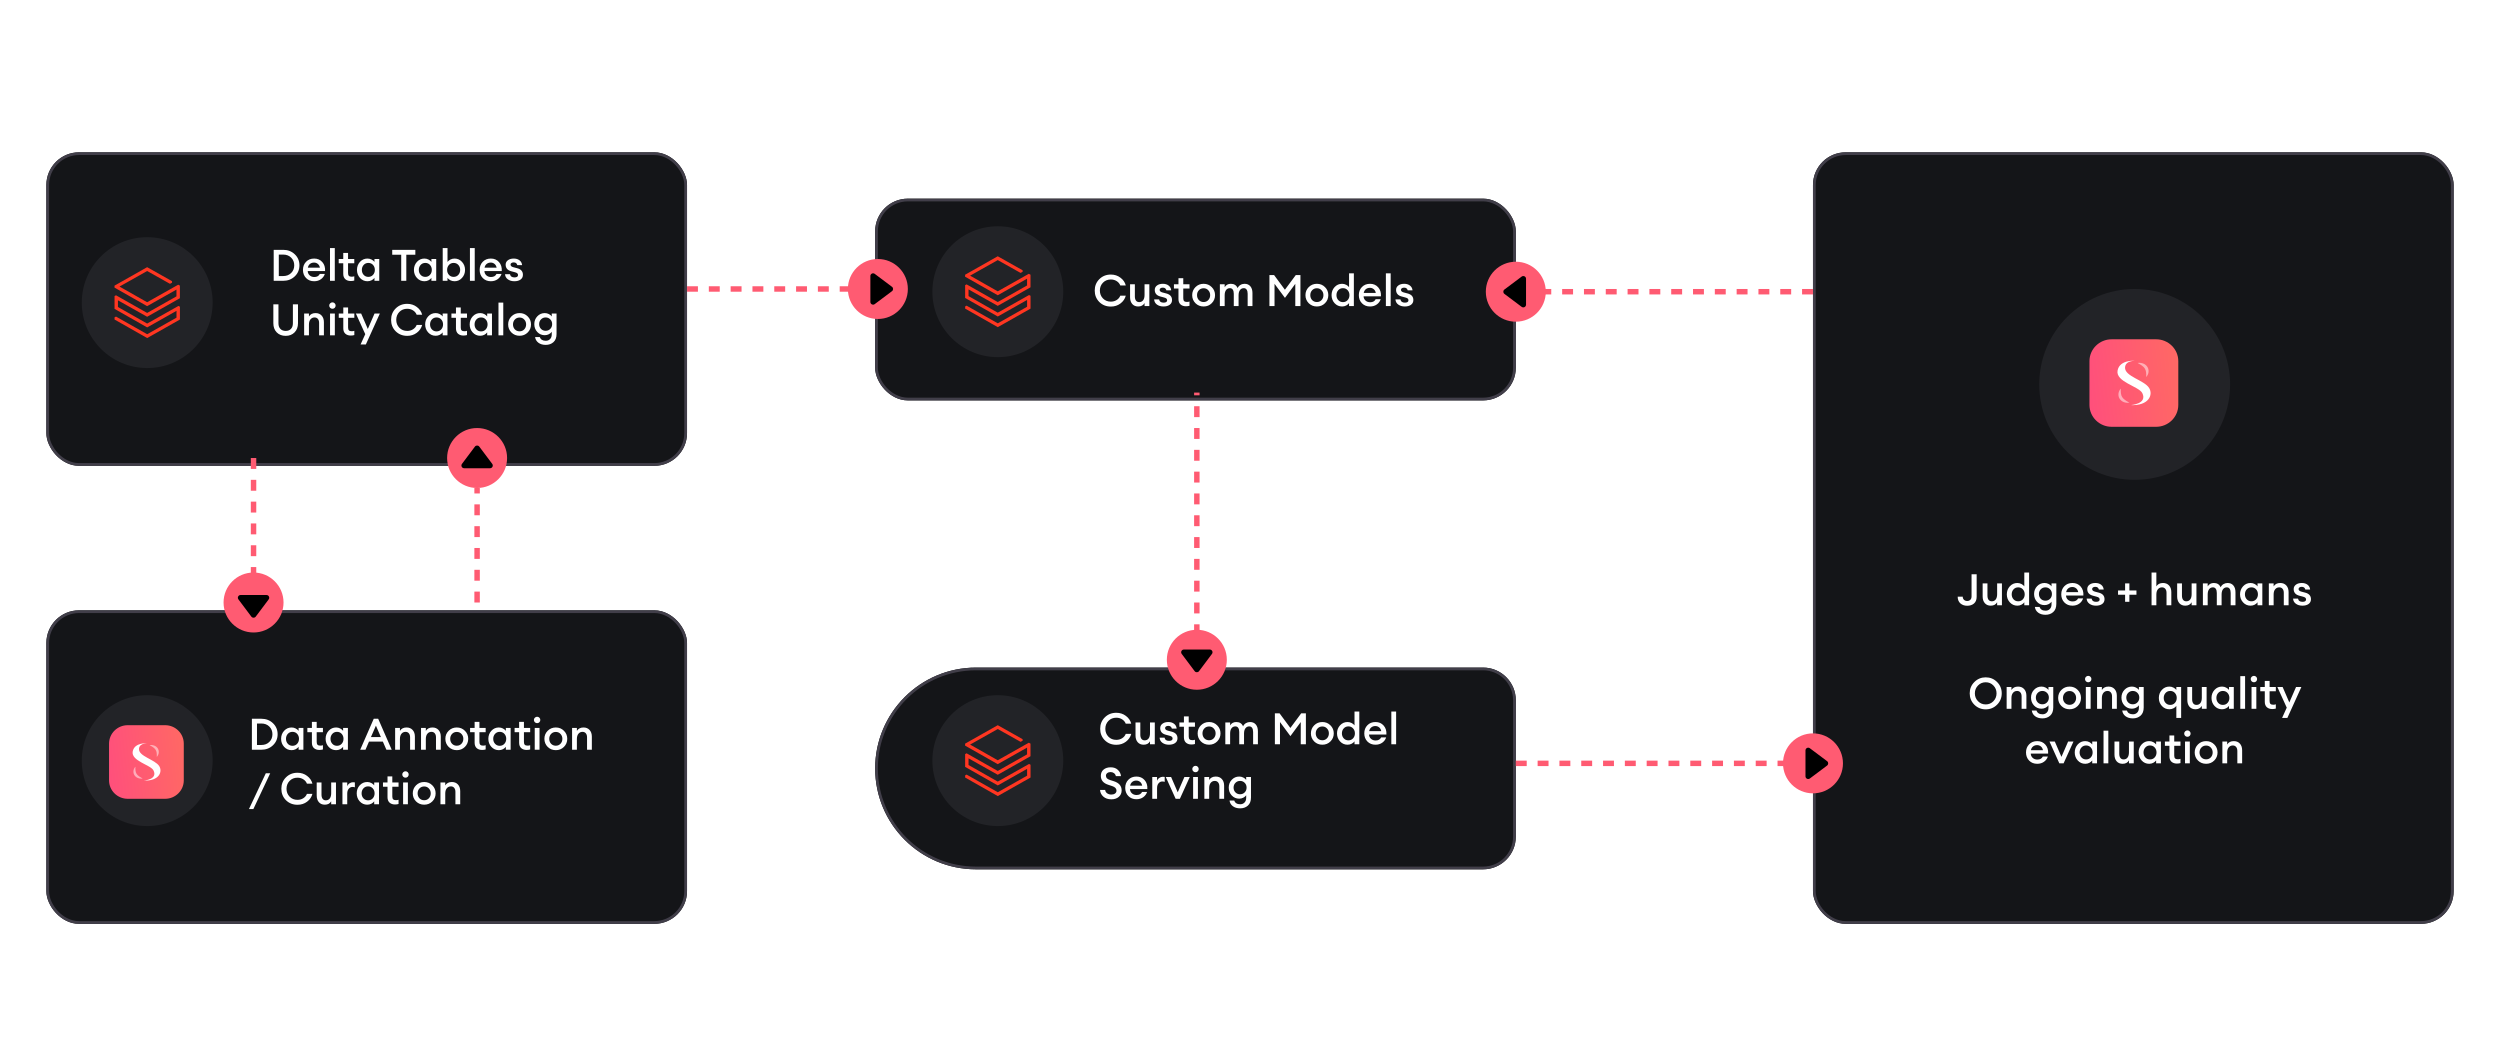
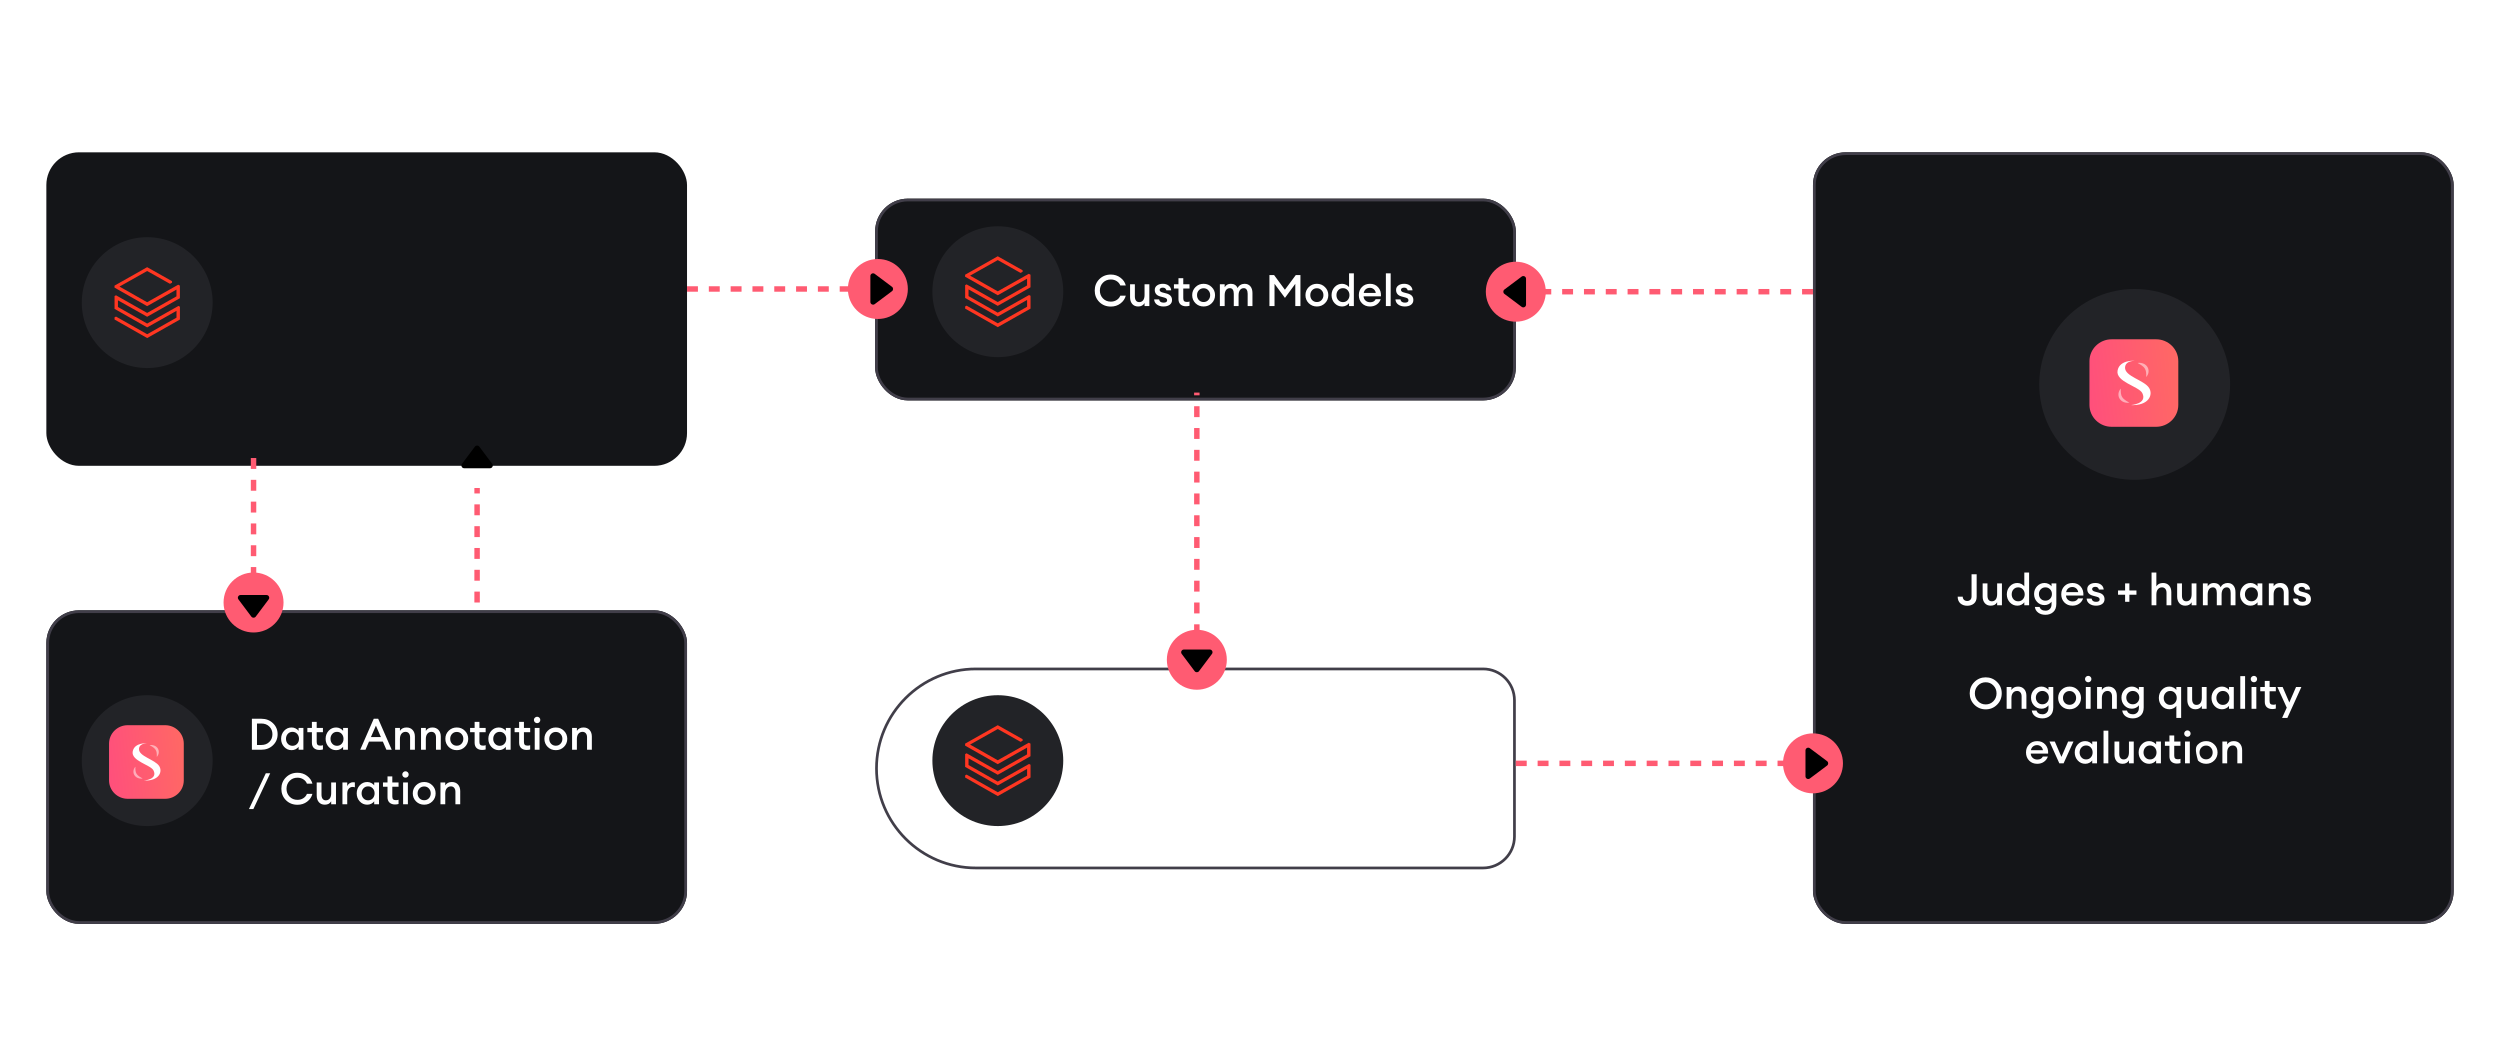
<svg xmlns="http://www.w3.org/2000/svg" width="917" height="384" viewBox="0 0 917 384" fill="none">
  <g clip-path="url(#clip0_3958_58592)">
    <g filter="url(#filter0_d_3958_58592)">
      <rect x="17" y="53" width="235" height="115" rx="12" fill="#141518" />
-       <rect x="17.5" y="53.5" width="234" height="114" rx="11.5" stroke="#413E49" />
    </g>
    <circle cx="54" cy="111" r="24" fill="#222327" />
-     <path d="M100.392 103V91.64H103.88C105.565 91.64 106.979 92.184 108.12 93.272C109.261 94.36 109.832 95.709 109.832 97.32C109.832 98.931 109.261 100.28 108.12 101.368C106.979 102.456 105.565 103 103.88 103H100.392ZM102.264 101.256H103.88C105.075 101.256 106.045 100.883 106.792 100.136C107.549 99.389 107.928 98.451 107.928 97.32C107.928 96.189 107.549 95.251 106.792 94.504C106.045 93.757 105.075 93.384 103.88 93.384H102.264V101.256ZM115.22 103.16C114.025 103.16 113.044 102.771 112.276 101.992C111.508 101.203 111.124 100.205 111.124 99C111.124 97.795 111.503 96.803 112.26 96.024C113.017 95.235 114.009 94.84 115.236 94.84C116.473 94.84 117.471 95.272 118.228 96.136C118.985 96.989 119.321 98.088 119.236 99.432H112.868C112.889 100.051 113.124 100.568 113.572 100.984C114.02 101.4 114.591 101.608 115.284 101.608C116.265 101.608 116.937 101.235 117.3 100.488H119.14C118.895 101.267 118.425 101.907 117.732 102.408C117.039 102.909 116.201 103.16 115.22 103.16ZM115.188 96.312C114.612 96.312 114.116 96.477 113.7 96.808C113.295 97.128 113.033 97.587 112.916 98.184H117.348C117.22 97.565 116.959 97.101 116.564 96.792C116.169 96.472 115.711 96.312 115.188 96.312ZM121.043 103V91H122.803V103H121.043ZM128.64 103.08C127.83 103.08 127.168 102.856 126.656 102.408C126.155 101.949 125.904 101.288 125.904 100.424V96.568H124.24V95H125.904V92.776H127.664V95H129.952V96.568H127.664V100.136C127.664 100.627 127.771 100.979 127.984 101.192C128.198 101.395 128.539 101.496 129.008 101.496C129.392 101.496 129.707 101.443 129.952 101.336V102.904C129.568 103.021 129.131 103.08 128.64 103.08ZM134.792 103.16C133.704 103.16 132.787 102.755 132.04 101.944C131.304 101.133 130.936 100.152 130.936 99C130.936 97.848 131.304 96.867 132.04 96.056C132.787 95.245 133.704 94.84 134.792 94.84C135.336 94.84 135.837 94.963 136.296 95.208C136.755 95.443 137.107 95.731 137.352 96.072V95H139.112V103H137.352V101.928C137.107 102.269 136.755 102.563 136.296 102.808C135.837 103.043 135.336 103.16 134.792 103.16ZM133.4 100.824C133.848 101.315 134.419 101.56 135.112 101.56C135.805 101.56 136.376 101.315 136.824 100.824C137.272 100.333 137.496 99.725 137.496 99C137.496 98.275 137.272 97.667 136.824 97.176C136.376 96.685 135.805 96.44 135.112 96.44C134.419 96.44 133.848 96.685 133.4 97.176C132.952 97.667 132.728 98.275 132.728 99C132.728 99.725 132.952 100.333 133.4 100.824ZM147.163 103V93.432H143.867V91.64H152.347V93.432H149.035V103H147.163ZM155.683 103.16C154.595 103.16 153.677 102.755 152.931 101.944C152.195 101.133 151.827 100.152 151.827 99C151.827 97.848 152.195 96.867 152.931 96.056C153.677 95.245 154.595 94.84 155.683 94.84C156.227 94.84 156.728 94.963 157.187 95.208C157.645 95.443 157.997 95.731 158.243 96.072V95H160.003V103H158.243V101.928C157.997 102.269 157.645 102.563 157.187 102.808C156.728 103.043 156.227 103.16 155.683 103.16ZM154.291 100.824C154.739 101.315 155.309 101.56 156.003 101.56C156.696 101.56 157.267 101.315 157.715 100.824C158.163 100.333 158.387 99.725 158.387 99C158.387 98.275 158.163 97.667 157.715 97.176C157.267 96.685 156.696 96.44 156.003 96.44C155.309 96.44 154.739 96.685 154.291 97.176C153.843 97.667 153.619 98.275 153.619 99C153.619 99.725 153.843 100.333 154.291 100.824ZM166.723 103.16C166.179 103.16 165.672 103.043 165.203 102.808C164.744 102.563 164.392 102.269 164.147 101.928V103H162.387V91H164.147V96.072C164.392 95.731 164.744 95.443 165.203 95.208C165.672 94.963 166.179 94.84 166.723 94.84C167.811 94.84 168.723 95.245 169.459 96.056C170.206 96.867 170.579 97.848 170.579 99C170.579 100.152 170.206 101.133 169.459 101.944C168.723 102.755 167.811 103.16 166.723 103.16ZM166.403 101.56C167.096 101.56 167.667 101.315 168.115 100.824C168.563 100.333 168.787 99.725 168.787 99C168.787 98.275 168.563 97.667 168.115 97.176C167.667 96.685 167.096 96.44 166.403 96.44C165.699 96.44 165.123 96.685 164.675 97.176C164.227 97.667 164.003 98.275 164.003 99C164.003 99.725 164.227 100.333 164.675 100.824C165.123 101.315 165.699 101.56 166.403 101.56ZM172.372 103V91H174.132V103H172.372ZM180.033 103.16C178.838 103.16 177.857 102.771 177.089 101.992C176.321 101.203 175.937 100.205 175.937 99C175.937 97.795 176.315 96.803 177.073 96.024C177.83 95.235 178.822 94.84 180.049 94.84C181.286 94.84 182.283 95.272 183.041 96.136C183.798 96.989 184.134 98.088 184.049 99.432H177.681C177.702 100.051 177.937 100.568 178.385 100.984C178.833 101.4 179.403 101.608 180.097 101.608C181.078 101.608 181.75 101.235 182.113 100.488H183.953C183.707 101.267 183.238 101.907 182.545 102.408C181.851 102.909 181.014 103.16 180.033 103.16ZM180.001 96.312C179.425 96.312 178.929 96.477 178.513 96.808C178.107 97.128 177.846 97.587 177.729 98.184H182.161C182.033 97.565 181.771 97.101 181.377 96.792C180.982 96.472 180.523 96.312 180.001 96.312ZM188.672 103.16C187.723 103.16 186.923 102.925 186.272 102.456C185.632 101.987 185.291 101.357 185.248 100.568H187.072C187.2 101.357 187.749 101.752 188.72 101.752C189.115 101.752 189.429 101.683 189.664 101.544C189.899 101.395 190.016 101.181 190.016 100.904C190.016 100.627 189.925 100.408 189.744 100.248C189.563 100.088 189.259 99.955 188.832 99.848L187.52 99.496C186.155 99.133 185.472 98.328 185.472 97.08C185.472 96.408 185.744 95.869 186.288 95.464C186.832 95.048 187.552 94.84 188.448 94.84C189.312 94.84 190.021 95.059 190.576 95.496C191.131 95.933 191.44 96.515 191.504 97.24H189.744C189.573 96.579 189.136 96.248 188.432 96.248C188.08 96.248 187.797 96.323 187.584 96.472C187.371 96.611 187.264 96.808 187.264 97.064C187.264 97.523 187.621 97.843 188.336 98.024L189.68 98.376C191.099 98.739 191.808 99.544 191.808 100.792C191.808 101.549 191.515 102.136 190.928 102.552C190.352 102.957 189.6 103.16 188.672 103.16ZM104.792 123.192C103.437 123.192 102.344 122.771 101.512 121.928C100.68 121.085 100.264 119.96 100.264 118.552V111.64H102.136V118.584C102.136 119.469 102.376 120.157 102.856 120.648C103.336 121.139 103.981 121.384 104.792 121.384C105.603 121.384 106.243 121.139 106.712 120.648C107.192 120.157 107.432 119.469 107.432 118.584V111.64H109.304V118.552C109.304 119.949 108.883 121.075 108.04 121.928C107.197 122.771 106.115 123.192 104.792 123.192ZM111.559 123V115H113.319V116.088C113.82 115.256 114.631 114.84 115.751 114.84C116.679 114.84 117.42 115.144 117.975 115.752C118.53 116.36 118.807 117.171 118.807 118.184V123H117.047V118.472C117.047 117.832 116.898 117.336 116.599 116.984C116.3 116.621 115.895 116.44 115.383 116.44C114.775 116.44 114.279 116.669 113.895 117.128C113.511 117.587 113.319 118.232 113.319 119.064V123H111.559ZM121.939 113.256C121.619 113.256 121.342 113.144 121.107 112.92C120.872 112.685 120.755 112.403 120.755 112.072C120.755 111.752 120.872 111.48 121.107 111.256C121.342 111.021 121.619 110.904 121.939 110.904C122.27 110.904 122.547 111.021 122.771 111.256C122.995 111.48 123.107 111.752 123.107 112.072C123.107 112.403 122.995 112.685 122.771 112.92C122.547 113.144 122.27 113.256 121.939 113.256ZM121.059 123V115H122.819V123H121.059ZM128.656 123.08C127.845 123.08 127.184 122.856 126.672 122.408C126.171 121.949 125.92 121.288 125.92 120.424V116.568H124.256V115H125.92V112.776H127.68V115H129.968V116.568H127.68V120.136C127.68 120.627 127.787 120.979 128 121.192C128.213 121.395 128.555 121.496 129.024 121.496C129.408 121.496 129.723 121.443 129.968 121.336V122.904C129.584 123.021 129.147 123.08 128.656 123.08ZM134.197 126.344H132.261L133.973 122.568L130.533 115H132.469L134.917 120.664L137.381 115H139.333L134.197 126.344ZM149.373 123.192C147.677 123.192 146.264 122.632 145.133 121.512C144.013 120.381 143.453 118.984 143.453 117.32C143.453 115.656 144.013 114.264 145.133 113.144C146.264 112.013 147.677 111.448 149.373 111.448C150.717 111.448 151.891 111.832 152.893 112.6C153.907 113.357 154.557 114.307 154.845 115.448H152.829C152.584 114.797 152.147 114.269 151.517 113.864C150.888 113.459 150.173 113.256 149.373 113.256C148.2 113.256 147.235 113.645 146.477 114.424C145.72 115.203 145.341 116.168 145.341 117.32C145.341 118.472 145.72 119.437 146.477 120.216C147.235 120.995 148.2 121.384 149.373 121.384C150.173 121.384 150.888 121.181 151.517 120.776C152.147 120.371 152.584 119.843 152.829 119.192H154.845C154.557 120.333 153.907 121.288 152.893 122.056C151.891 122.813 150.717 123.192 149.373 123.192ZM159.808 123.16C158.72 123.16 157.802 122.755 157.056 121.944C156.32 121.133 155.952 120.152 155.952 119C155.952 117.848 156.32 116.867 157.056 116.056C157.802 115.245 158.72 114.84 159.808 114.84C160.352 114.84 160.853 114.963 161.312 115.208C161.77 115.443 162.122 115.731 162.368 116.072V115H164.128V123H162.368V121.928C162.122 122.269 161.77 122.563 161.312 122.808C160.853 123.043 160.352 123.16 159.808 123.16ZM158.416 120.824C158.864 121.315 159.434 121.56 160.128 121.56C160.821 121.56 161.392 121.315 161.84 120.824C162.288 120.333 162.512 119.725 162.512 119C162.512 118.275 162.288 117.667 161.84 117.176C161.392 116.685 160.821 116.44 160.128 116.44C159.434 116.44 158.864 116.685 158.416 117.176C157.968 117.667 157.744 118.275 157.744 119C157.744 119.725 157.968 120.333 158.416 120.824ZM169.984 123.08C169.173 123.08 168.512 122.856 168 122.408C167.499 121.949 167.248 121.288 167.248 120.424V116.568H165.584V115H167.248V112.776H169.008V115H171.296V116.568H169.008V120.136C169.008 120.627 169.115 120.979 169.328 121.192C169.541 121.395 169.883 121.496 170.352 121.496C170.736 121.496 171.051 121.443 171.296 121.336V122.904C170.912 123.021 170.475 123.08 169.984 123.08ZM176.136 123.16C175.048 123.16 174.131 122.755 173.384 121.944C172.648 121.133 172.28 120.152 172.28 119C172.28 117.848 172.648 116.867 173.384 116.056C174.131 115.245 175.048 114.84 176.136 114.84C176.68 114.84 177.181 114.963 177.64 115.208C178.099 115.443 178.451 115.731 178.696 116.072V115H180.456V123H178.696V121.928C178.451 122.269 178.099 122.563 177.64 122.808C177.181 123.043 176.68 123.16 176.136 123.16ZM174.744 120.824C175.192 121.315 175.763 121.56 176.456 121.56C177.149 121.56 177.72 121.315 178.168 120.824C178.616 120.333 178.84 119.725 178.84 119C178.84 118.275 178.616 117.667 178.168 117.176C177.72 116.685 177.149 116.44 176.456 116.44C175.763 116.44 175.192 116.685 174.744 117.176C174.296 117.667 174.072 118.275 174.072 119C174.072 119.725 174.296 120.333 174.744 120.824ZM182.84 123V111H184.6V123H182.84ZM193.557 121.96C192.757 122.76 191.765 123.16 190.581 123.16C189.397 123.16 188.4 122.76 187.589 121.96C186.789 121.149 186.389 120.163 186.389 119C186.389 117.837 186.789 116.856 187.589 116.056C188.4 115.245 189.397 114.84 190.581 114.84C191.765 114.84 192.757 115.245 193.557 116.056C194.368 116.856 194.773 117.837 194.773 119C194.773 120.163 194.368 121.149 193.557 121.96ZM190.581 121.528C191.275 121.528 191.845 121.288 192.293 120.808C192.752 120.317 192.981 119.715 192.981 119C192.981 118.285 192.752 117.688 192.293 117.208C191.845 116.717 191.275 116.472 190.581 116.472C189.877 116.472 189.296 116.717 188.837 117.208C188.389 117.688 188.165 118.285 188.165 119C188.165 119.715 188.389 120.317 188.837 120.808C189.296 121.288 189.877 121.528 190.581 121.528ZM200.159 126.504C199.071 126.504 198.175 126.237 197.471 125.704C196.778 125.171 196.378 124.477 196.271 123.624H197.999C198.309 124.541 199.045 125 200.207 125C200.837 125 201.354 124.792 201.759 124.376C202.175 123.971 202.383 123.395 202.383 122.648V121.704C202.127 122.067 201.77 122.365 201.311 122.6C200.853 122.835 200.357 122.952 199.823 122.952C198.746 122.952 197.834 122.563 197.087 121.784C196.351 120.995 195.983 120.029 195.983 118.888C195.983 117.757 196.351 116.803 197.087 116.024C197.834 115.235 198.746 114.84 199.823 114.84C200.357 114.84 200.853 114.957 201.311 115.192C201.77 115.416 202.127 115.709 202.383 116.072V115H204.143V122.504C204.143 123.827 203.765 124.824 203.007 125.496C202.261 126.168 201.311 126.504 200.159 126.504ZM198.447 120.648C198.906 121.107 199.471 121.336 200.143 121.336C200.815 121.336 201.381 121.107 201.839 120.648C202.298 120.179 202.527 119.592 202.527 118.888C202.527 118.184 202.298 117.603 201.839 117.144C201.381 116.675 200.815 116.44 200.143 116.44C199.471 116.44 198.906 116.675 198.447 117.144C197.989 117.603 197.759 118.184 197.759 118.888C197.759 119.592 197.989 120.179 198.447 120.648Z" fill="white" />
    <g filter="url(#filter1_d_3958_58592)">
      <rect x="321" y="70" width="235" height="74" rx="12" fill="#141518" />
      <rect x="321.5" y="70.5" width="234" height="73" rx="11.5" stroke="#413E49" />
    </g>
    <circle cx="366" cy="107" r="24" fill="#222327" />
    <path d="M376.726 104.706L365.973 110.783L354.548 104.31L354.014 104.597V109.294L365.986 116.095L376.74 110.018V112.517L365.986 118.593L354.548 112.121L354.014 112.408V113.2L365.986 120L378 113.2V108.502L377.466 108.215L365.973 114.688L355.26 108.611V106.153L365.973 112.189L377.986 105.389V100.759L377.37 100.432L365.973 106.863L355.836 101.114L365.973 95.406L374.342 100.104L375.096 99.708V99.135L365.973 94L354 100.773V101.497L365.973 108.297L376.726 102.221V104.706Z" fill="#FF3621" />
    <path d="M407.466 112.45C405.77 112.45 404.356 111.89 403.226 110.77C402.106 109.639 401.546 108.242 401.546 106.578C401.546 104.914 402.106 103.522 403.226 102.402C404.356 101.271 405.77 100.706 407.466 100.706C408.81 100.706 409.983 101.09 410.986 101.858C411.999 102.615 412.65 103.565 412.938 104.706H410.922C410.676 104.055 410.239 103.527 409.61 103.122C408.98 102.717 408.266 102.514 407.466 102.514C406.292 102.514 405.327 102.903 404.57 103.682C403.812 104.461 403.434 105.426 403.434 106.578C403.434 107.73 403.812 108.695 404.57 109.474C405.327 110.253 406.292 110.642 407.466 110.642C408.266 110.642 408.98 110.439 409.61 110.034C410.239 109.629 410.676 109.101 410.922 108.45H412.938C412.65 109.591 411.999 110.546 410.986 111.314C409.983 112.071 408.81 112.45 407.466 112.45ZM417.484 112.418C416.567 112.418 415.841 112.114 415.308 111.506C414.775 110.887 414.508 110.066 414.508 109.042V104.258H416.268V108.754C416.268 109.394 416.407 109.901 416.684 110.274C416.961 110.637 417.356 110.818 417.868 110.818C418.465 110.818 418.94 110.594 419.292 110.146C419.644 109.687 419.82 109.037 419.82 108.194V104.258H421.58V112.258H419.82V111.17C419.351 112.002 418.572 112.418 417.484 112.418ZM426.764 112.418C425.815 112.418 425.015 112.183 424.364 111.714C423.724 111.245 423.383 110.615 423.34 109.826H425.164C425.292 110.615 425.841 111.01 426.812 111.01C427.207 111.01 427.521 110.941 427.756 110.802C427.991 110.653 428.108 110.439 428.108 110.162C428.108 109.885 428.017 109.666 427.836 109.506C427.655 109.346 427.351 109.213 426.924 109.106L425.612 108.754C424.247 108.391 423.564 107.586 423.564 106.338C423.564 105.666 423.836 105.127 424.38 104.722C424.924 104.306 425.644 104.098 426.54 104.098C427.404 104.098 428.113 104.317 428.668 104.754C429.223 105.191 429.532 105.773 429.596 106.498H427.836C427.665 105.837 427.228 105.506 426.524 105.506C426.172 105.506 425.889 105.581 425.676 105.73C425.463 105.869 425.356 106.066 425.356 106.322C425.356 106.781 425.713 107.101 426.428 107.282L427.772 107.634C429.191 107.997 429.9 108.802 429.9 110.05C429.9 110.807 429.607 111.394 429.02 111.81C428.444 112.215 427.692 112.418 426.764 112.418ZM434.998 112.338C434.188 112.338 433.526 112.114 433.014 111.666C432.513 111.207 432.262 110.546 432.262 109.682V105.826H430.598V104.258H432.262V102.034H434.022V104.258H436.31V105.826H434.022V109.394C434.022 109.885 434.129 110.237 434.342 110.45C434.556 110.653 434.897 110.754 435.366 110.754C435.75 110.754 436.065 110.701 436.31 110.594V112.162C435.926 112.279 435.489 112.338 434.998 112.338ZM444.462 111.218C443.662 112.018 442.67 112.418 441.486 112.418C440.302 112.418 439.305 112.018 438.494 111.218C437.694 110.407 437.294 109.421 437.294 108.258C437.294 107.095 437.694 106.114 438.494 105.314C439.305 104.503 440.302 104.098 441.486 104.098C442.67 104.098 443.662 104.503 444.462 105.314C445.273 106.114 445.678 107.095 445.678 108.258C445.678 109.421 445.273 110.407 444.462 111.218ZM441.486 110.786C442.179 110.786 442.75 110.546 443.198 110.066C443.657 109.575 443.886 108.973 443.886 108.258C443.886 107.543 443.657 106.946 443.198 106.466C442.75 105.975 442.179 105.73 441.486 105.73C440.782 105.73 440.201 105.975 439.742 106.466C439.294 106.946 439.07 107.543 439.07 108.258C439.07 108.973 439.294 109.575 439.742 110.066C440.201 110.546 440.782 110.786 441.486 110.786ZM457.64 112.258V107.762C457.64 107.111 457.517 106.605 457.272 106.242C457.037 105.879 456.685 105.698 456.216 105.698C455.651 105.698 455.197 105.917 454.856 106.354C454.515 106.791 454.333 107.405 454.312 108.194V112.258H452.552V107.762C452.552 107.111 452.429 106.605 452.184 106.242C451.949 105.879 451.597 105.698 451.128 105.698C450.541 105.698 450.072 105.927 449.72 106.386C449.379 106.845 449.208 107.49 449.208 108.322V112.258H447.448V104.258H449.208V105.346C449.699 104.514 450.456 104.098 451.48 104.098C452.685 104.098 453.512 104.626 453.96 105.682C454.184 105.181 454.525 104.791 454.984 104.514C455.453 104.237 455.965 104.098 456.52 104.098C457.416 104.098 458.12 104.402 458.632 105.01C459.144 105.618 459.4 106.439 459.4 107.474V112.258H457.64ZM465.625 100.898H467.337L471.305 106.274L475.289 100.898H477.001V112.258H475.113V104.114L471.321 109.266L467.497 104.098V112.258H465.625V100.898ZM486.009 111.218C485.209 112.018 484.217 112.418 483.033 112.418C481.849 112.418 480.852 112.018 480.041 111.218C479.241 110.407 478.841 109.421 478.841 108.258C478.841 107.095 479.241 106.114 480.041 105.314C480.852 104.503 481.849 104.098 483.033 104.098C484.217 104.098 485.209 104.503 486.009 105.314C486.82 106.114 487.225 107.095 487.225 108.258C487.225 109.421 486.82 110.407 486.009 111.218ZM483.033 110.786C483.726 110.786 484.297 110.546 484.745 110.066C485.204 109.575 485.433 108.973 485.433 108.258C485.433 107.543 485.204 106.946 484.745 106.466C484.297 105.975 483.726 105.73 483.033 105.73C482.329 105.73 481.748 105.975 481.289 106.466C480.841 106.946 480.617 107.543 480.617 108.258C480.617 108.973 480.841 109.575 481.289 110.066C481.748 110.546 482.329 110.786 483.033 110.786ZM492.275 112.418C491.187 112.418 490.27 112.013 489.523 111.202C488.787 110.391 488.419 109.41 488.419 108.258C488.419 107.106 488.787 106.125 489.523 105.314C490.27 104.503 491.187 104.098 492.275 104.098C492.819 104.098 493.32 104.221 493.779 104.466C494.238 104.701 494.59 104.989 494.835 105.33V100.258H496.595V112.258H494.835V111.186C494.59 111.527 494.238 111.821 493.779 112.066C493.32 112.301 492.819 112.418 492.275 112.418ZM490.883 110.082C491.331 110.573 491.902 110.818 492.595 110.818C493.288 110.818 493.859 110.573 494.307 110.082C494.755 109.591 494.979 108.983 494.979 108.258C494.979 107.533 494.755 106.925 494.307 106.434C493.859 105.943 493.288 105.698 492.595 105.698C491.902 105.698 491.331 105.943 490.883 106.434C490.435 106.925 490.211 107.533 490.211 108.258C490.211 108.983 490.435 109.591 490.883 110.082ZM502.515 112.418C501.321 112.418 500.339 112.029 499.571 111.25C498.803 110.461 498.419 109.463 498.419 108.258C498.419 107.053 498.798 106.061 499.555 105.282C500.313 104.493 501.305 104.098 502.531 104.098C503.769 104.098 504.766 104.53 505.523 105.394C506.281 106.247 506.617 107.346 506.531 108.69H500.163C500.185 109.309 500.419 109.826 500.867 110.242C501.315 110.658 501.886 110.866 502.579 110.866C503.561 110.866 504.233 110.493 504.595 109.746H506.435C506.19 110.525 505.721 111.165 505.027 111.666C504.334 112.167 503.497 112.418 502.515 112.418ZM502.483 105.57C501.907 105.57 501.411 105.735 500.995 106.066C500.59 106.386 500.329 106.845 500.211 107.442H504.643C504.515 106.823 504.254 106.359 503.859 106.05C503.465 105.73 503.006 105.57 502.483 105.57ZM508.339 112.258V100.258H510.099V112.258H508.339ZM515.28 112.418C514.33 112.418 513.53 112.183 512.88 111.714C512.24 111.245 511.898 110.615 511.856 109.826H513.68C513.808 110.615 514.357 111.01 515.328 111.01C515.722 111.01 516.037 110.941 516.272 110.802C516.506 110.653 516.624 110.439 516.624 110.162C516.624 109.885 516.533 109.666 516.352 109.506C516.17 109.346 515.866 109.213 515.44 109.106L514.128 108.754C512.762 108.391 512.08 107.586 512.08 106.338C512.08 105.666 512.352 105.127 512.896 104.722C513.44 104.306 514.16 104.098 515.056 104.098C515.92 104.098 516.629 104.317 517.184 104.754C517.738 105.191 518.048 105.773 518.112 106.498H516.352C516.181 105.837 515.744 105.506 515.04 105.506C514.688 105.506 514.405 105.581 514.192 105.73C513.978 105.869 513.872 106.066 513.872 106.322C513.872 106.781 514.229 107.101 514.944 107.282L516.288 107.634C517.706 107.997 518.416 108.802 518.416 110.05C518.416 110.807 518.122 111.394 517.536 111.81C516.96 112.215 516.208 112.418 515.28 112.418Z" fill="white" />
    <g filter="url(#filter2_d_3958_58592)">
      <rect x="665" y="53" width="235" height="283" rx="12" fill="#141518" />
      <rect x="665.5" y="53.5" width="234" height="282" rx="11.5" stroke="#413E49" />
    </g>
    <circle cx="783" cy="141" r="35" fill="#222327" />
    <path fill-rule="evenodd" clip-rule="evenodd" d="M799 132.475V148.525C799 152.957 795.352 156.55 790.853 156.55H774.558C770.059 156.55 766.411 152.957 766.411 148.525V132.475C766.411 128.043 770.059 124.45 774.558 124.45H790.853C795.352 124.45 799 128.043 799 132.475Z" fill="url(#paint0_linear_3958_58592)" />
    <path fill-rule="evenodd" clip-rule="evenodd" d="M788.295 142.307C786.47 139.388 779.204 138.064 779.468 134.715C779.675 132.093 783.394 132.347 783.394 132.347C783.394 132.347 777.547 131.733 776.733 135.865C775.898 140.102 784.588 141.703 785.803 144.204C787.744 148.203 781.534 148.588 781.534 148.588C788.228 148.893 789.84 144.777 788.295 142.307Z" fill="white" />
    <path opacity="0.5" fill-rule="evenodd" clip-rule="evenodd" d="M777.922 142.544C777.89 143.177 777.882 143.752 777.953 144.285C778.022 144.818 778.177 145.288 778.44 145.689C778.573 145.889 778.725 146.082 778.909 146.258C779.096 146.432 779.298 146.605 779.528 146.762C779.637 146.848 779.764 146.915 779.881 146.999C780.004 147.075 780.13 147.149 780.257 147.23C780.387 147.303 780.519 147.38 780.652 147.461C780.787 147.535 780.924 147.617 781.06 147.708C780.855 147.743 780.646 147.76 780.439 147.76C779.996 147.76 779.553 147.682 779.121 147.529L778.884 147.438C778.806 147.403 778.732 147.362 778.654 147.324L778.539 147.265C778.502 147.243 778.467 147.218 778.43 147.195C778.358 147.146 778.283 147.101 778.212 147.049C777.933 146.837 777.679 146.575 777.485 146.272C777.289 145.97 777.156 145.63 777.088 145.286C777.022 144.942 777.018 144.595 777.069 144.265C777.121 143.935 777.221 143.62 777.362 143.329C777.506 143.04 777.683 142.767 777.922 142.544ZM784.699 133.074C785.14 133.074 785.585 133.152 786.017 133.306L786.253 133.396C786.33 133.431 786.406 133.472 786.482 133.511L786.597 133.57C786.636 133.591 786.67 133.616 786.708 133.64C786.78 133.688 786.854 133.733 786.924 133.786C787.205 133.997 787.457 134.26 787.652 134.562C787.849 134.864 787.982 135.205 788.049 135.548C788.116 135.893 788.118 136.24 788.067 136.57C788.016 136.9 787.916 137.214 787.775 137.505C787.631 137.794 787.454 138.067 787.215 138.29C787.248 137.658 787.256 137.083 787.185 136.549C787.116 136.017 786.96 135.547 786.698 135.145C786.564 134.945 786.412 134.753 786.228 134.576C786.04 134.402 785.84 134.229 785.608 134.073C785.5 133.987 785.374 133.92 785.257 133.835C785.134 133.76 785.007 133.685 784.88 133.605C784.749 133.532 784.618 133.454 784.485 133.373C784.349 133.3 784.214 133.218 784.076 133.126C784.282 133.092 784.49 133.074 784.699 133.074Z" fill="white" />
    <path d="M721.566 222.192C720.574 222.192 719.742 221.904 719.07 221.328C718.409 220.741 718.078 219.915 718.078 218.848H719.934C719.934 219.349 720.094 219.744 720.414 220.032C720.734 220.309 721.118 220.448 721.566 220.448C722.025 220.448 722.404 220.304 722.702 220.016C723.012 219.728 723.166 219.296 723.166 218.72V210.64H725.038V218.88C725.038 219.989 724.708 220.821 724.046 221.376C723.396 221.92 722.569 222.192 721.566 222.192ZM730.212 222.16C729.295 222.16 728.569 221.856 728.036 221.248C727.503 220.629 727.236 219.808 727.236 218.784V214H728.996V218.496C728.996 219.136 729.135 219.643 729.412 220.016C729.689 220.379 730.084 220.56 730.596 220.56C731.193 220.56 731.668 220.336 732.02 219.888C732.372 219.429 732.548 218.779 732.548 217.936V214H734.308V222H732.548V220.912C732.079 221.744 731.3 222.16 730.212 222.16ZM739.956 222.16C738.868 222.16 737.951 221.755 737.204 220.944C736.468 220.133 736.1 219.152 736.1 218C736.1 216.848 736.468 215.867 737.204 215.056C737.951 214.245 738.868 213.84 739.956 213.84C740.5 213.84 741.002 213.963 741.46 214.208C741.919 214.443 742.271 214.731 742.516 215.072V210H744.276V222H742.516V220.928C742.271 221.269 741.919 221.563 741.46 221.808C741.002 222.043 740.5 222.16 739.956 222.16ZM738.564 219.824C739.012 220.315 739.583 220.56 740.276 220.56C740.97 220.56 741.54 220.315 741.988 219.824C742.436 219.333 742.66 218.725 742.66 218C742.66 217.275 742.436 216.667 741.988 216.176C741.54 215.685 740.97 215.44 740.276 215.44C739.583 215.44 739.012 215.685 738.564 216.176C738.116 216.667 737.892 217.275 737.892 218C737.892 218.725 738.116 219.333 738.564 219.824ZM750.277 225.504C749.189 225.504 748.293 225.237 747.589 224.704C746.895 224.171 746.495 223.477 746.389 222.624H748.117C748.426 223.541 749.162 224 750.325 224C750.954 224 751.471 223.792 751.877 223.376C752.293 222.971 752.501 222.395 752.501 221.648V220.704C752.245 221.067 751.887 221.365 751.429 221.6C750.97 221.835 750.474 221.952 749.941 221.952C748.863 221.952 747.951 221.563 747.205 220.784C746.469 219.995 746.101 219.029 746.101 217.888C746.101 216.757 746.469 215.803 747.205 215.024C747.951 214.235 748.863 213.84 749.941 213.84C750.474 213.84 750.97 213.957 751.429 214.192C751.887 214.416 752.245 214.709 752.501 215.072V214H754.261V221.504C754.261 222.827 753.882 223.824 753.125 224.496C752.378 225.168 751.429 225.504 750.277 225.504ZM748.565 219.648C749.023 220.107 749.589 220.336 750.261 220.336C750.933 220.336 751.498 220.107 751.957 219.648C752.415 219.179 752.645 218.592 752.645 217.888C752.645 217.184 752.415 216.603 751.957 216.144C751.498 215.675 750.933 215.44 750.261 215.44C749.589 215.44 749.023 215.675 748.565 216.144C748.106 216.603 747.877 217.184 747.877 217.888C747.877 218.592 748.106 219.179 748.565 219.648ZM760.165 222.16C758.971 222.16 757.989 221.771 757.221 220.992C756.453 220.203 756.069 219.205 756.069 218C756.069 216.795 756.448 215.803 757.205 215.024C757.963 214.235 758.955 213.84 760.181 213.84C761.419 213.84 762.416 214.272 763.173 215.136C763.931 215.989 764.267 217.088 764.181 218.432H757.813C757.835 219.051 758.069 219.568 758.517 219.984C758.965 220.4 759.536 220.608 760.229 220.608C761.211 220.608 761.883 220.235 762.245 219.488H764.085C763.84 220.267 763.371 220.907 762.677 221.408C761.984 221.909 761.147 222.16 760.165 222.16ZM760.133 215.312C759.557 215.312 759.061 215.477 758.645 215.808C758.24 216.128 757.979 216.587 757.861 217.184H762.293C762.165 216.565 761.904 216.101 761.509 215.792C761.115 215.472 760.656 215.312 760.133 215.312ZM768.805 222.16C767.855 222.16 767.055 221.925 766.405 221.456C765.765 220.987 765.423 220.357 765.381 219.568H767.205C767.333 220.357 767.882 220.752 768.853 220.752C769.247 220.752 769.562 220.683 769.797 220.544C770.031 220.395 770.149 220.181 770.149 219.904C770.149 219.627 770.058 219.408 769.877 219.248C769.695 219.088 769.391 218.955 768.965 218.848L767.653 218.496C766.287 218.133 765.605 217.328 765.605 216.08C765.605 215.408 765.877 214.869 766.421 214.464C766.965 214.048 767.685 213.84 768.581 213.84C769.445 213.84 770.154 214.059 770.709 214.496C771.263 214.933 771.573 215.515 771.637 216.24H769.877C769.706 215.579 769.269 215.248 768.565 215.248C768.213 215.248 767.93 215.323 767.717 215.472C767.503 215.611 767.397 215.808 767.397 216.064C767.397 216.523 767.754 216.843 768.469 217.024L769.813 217.376C771.231 217.739 771.941 218.544 771.941 219.792C771.941 220.549 771.647 221.136 771.061 221.552C770.485 221.957 769.733 222.16 768.805 222.16ZM776.897 218.144V216.592H779.489V214H781.057V216.592H783.649V218.144H781.057V220.736H779.489V218.144H776.897ZM790.952 222H789.192V210H790.952V215.088C791.453 214.256 792.264 213.84 793.384 213.84C794.312 213.84 795.053 214.144 795.608 214.752C796.162 215.36 796.44 216.171 796.44 217.184V222H794.68V217.472C794.68 216.832 794.53 216.336 794.232 215.984C793.933 215.621 793.528 215.44 793.016 215.44C792.408 215.44 791.912 215.669 791.528 216.128C791.144 216.587 790.952 217.232 790.952 218.064V222ZM801.556 222.16C800.638 222.16 799.913 221.856 799.38 221.248C798.846 220.629 798.58 219.808 798.58 218.784V214H800.34V218.496C800.34 219.136 800.478 219.643 800.756 220.016C801.033 220.379 801.428 220.56 801.94 220.56C802.537 220.56 803.012 220.336 803.364 219.888C803.716 219.429 803.892 218.779 803.892 217.936V214H805.652V222H803.892V220.912C803.422 221.744 802.644 222.16 801.556 222.16ZM818.212 222V217.504C818.212 216.853 818.089 216.347 817.844 215.984C817.609 215.621 817.257 215.44 816.788 215.44C816.223 215.44 815.769 215.659 815.428 216.096C815.087 216.533 814.905 217.147 814.884 217.936V222H813.124V217.504C813.124 216.853 813.001 216.347 812.756 215.984C812.521 215.621 812.169 215.44 811.7 215.44C811.113 215.44 810.644 215.669 810.292 216.128C809.951 216.587 809.78 217.232 809.78 218.064V222H808.02V214H809.78V215.088C810.271 214.256 811.028 213.84 812.052 213.84C813.257 213.84 814.084 214.368 814.532 215.424C814.756 214.923 815.097 214.533 815.556 214.256C816.025 213.979 816.537 213.84 817.092 213.84C817.988 213.84 818.692 214.144 819.204 214.752C819.716 215.36 819.972 216.181 819.972 217.216V222H818.212ZM825.503 222.16C824.415 222.16 823.498 221.755 822.751 220.944C822.015 220.133 821.647 219.152 821.647 218C821.647 216.848 822.015 215.867 822.751 215.056C823.498 214.245 824.415 213.84 825.503 213.84C826.047 213.84 826.548 213.963 827.007 214.208C827.466 214.443 827.818 214.731 828.063 215.072V214H829.823V222H828.063V220.928C827.818 221.269 827.466 221.563 827.007 221.808C826.548 222.043 826.047 222.16 825.503 222.16ZM824.111 219.824C824.559 220.315 825.13 220.56 825.823 220.56C826.516 220.56 827.087 220.315 827.535 219.824C827.983 219.333 828.207 218.725 828.207 218C828.207 217.275 827.983 216.667 827.535 216.176C827.087 215.685 826.516 215.44 825.823 215.44C825.13 215.44 824.559 215.685 824.111 216.176C823.663 216.667 823.439 217.275 823.439 218C823.439 218.725 823.663 219.333 824.111 219.824ZM832.207 222V214H833.967V215.088C834.469 214.256 835.279 213.84 836.399 213.84C837.327 213.84 838.069 214.144 838.623 214.752C839.178 215.36 839.455 216.171 839.455 217.184V222H837.695V217.472C837.695 216.832 837.546 216.336 837.247 215.984C836.949 215.621 836.543 215.44 836.031 215.44C835.423 215.44 834.927 215.669 834.543 216.128C834.159 216.587 833.967 217.232 833.967 218.064V222H832.207ZM844.523 222.16C843.574 222.16 842.774 221.925 842.123 221.456C841.483 220.987 841.142 220.357 841.099 219.568H842.923C843.051 220.357 843.601 220.752 844.571 220.752C844.966 220.752 845.281 220.683 845.515 220.544C845.75 220.395 845.867 220.181 845.867 219.904C845.867 219.627 845.777 219.408 845.595 219.248C845.414 219.088 845.11 218.955 844.683 218.848L843.371 218.496C842.006 218.133 841.323 217.328 841.323 216.08C841.323 215.408 841.595 214.869 842.139 214.464C842.683 214.048 843.403 213.84 844.299 213.84C845.163 213.84 845.873 214.059 846.427 214.496C846.982 214.933 847.291 215.515 847.355 216.24H845.595C845.425 215.579 844.987 215.248 844.283 215.248C843.931 215.248 843.649 215.323 843.435 215.472C843.222 215.611 843.115 215.808 843.115 216.064C843.115 216.523 843.473 216.843 844.187 217.024L845.531 217.376C846.95 217.739 847.659 218.544 847.659 219.792C847.659 220.549 847.366 221.136 846.779 221.552C846.203 221.957 845.451 222.16 844.523 222.16Z" fill="white" />
-     <path d="M728.364 258.384C729.474 258.384 730.412 257.989 731.18 257.2C731.948 256.411 732.332 255.451 732.332 254.32C732.332 253.189 731.948 252.229 731.18 251.44C730.412 250.651 729.474 250.256 728.364 250.256C727.244 250.256 726.3 250.651 725.532 251.44C724.764 252.229 724.38 253.189 724.38 254.32C724.38 255.451 724.764 256.411 725.532 257.2C726.3 257.989 727.244 258.384 728.364 258.384ZM732.524 258.48C731.383 259.621 729.996 260.192 728.364 260.192C726.732 260.192 725.346 259.627 724.204 258.496C723.063 257.355 722.492 255.963 722.492 254.32C722.492 252.677 723.063 251.291 724.204 250.16C725.346 249.019 726.732 248.448 728.364 248.448C729.996 248.448 731.383 249.019 732.524 250.16C733.666 251.301 734.236 252.688 734.236 254.32C734.236 255.952 733.666 257.339 732.524 258.48ZM736.036 260V252H737.796V253.088C738.297 252.256 739.108 251.84 740.228 251.84C741.156 251.84 741.897 252.144 742.452 252.752C743.006 253.36 743.284 254.171 743.284 255.184V260H741.524V255.472C741.524 254.832 741.374 254.336 741.076 253.984C740.777 253.621 740.372 253.44 739.86 253.44C739.252 253.44 738.756 253.669 738.372 254.128C737.988 254.587 737.796 255.232 737.796 256.064V260H736.036ZM749.152 263.504C748.064 263.504 747.168 263.237 746.464 262.704C745.77 262.171 745.37 261.477 745.264 260.624H746.992C747.301 261.541 748.037 262 749.2 262C749.829 262 750.346 261.792 750.752 261.376C751.168 260.971 751.376 260.395 751.376 259.648V258.704C751.12 259.067 750.762 259.365 750.304 259.6C749.845 259.835 749.349 259.952 748.816 259.952C747.738 259.952 746.826 259.563 746.08 258.784C745.344 257.995 744.976 257.029 744.976 255.888C744.976 254.757 745.344 253.803 746.08 253.024C746.826 252.235 747.738 251.84 748.816 251.84C749.349 251.84 749.845 251.957 750.304 252.192C750.762 252.416 751.12 252.709 751.376 253.072V252H753.136V259.504C753.136 260.827 752.757 261.824 752 262.496C751.253 263.168 750.304 263.504 749.152 263.504ZM747.44 257.648C747.898 258.107 748.464 258.336 749.136 258.336C749.808 258.336 750.373 258.107 750.832 257.648C751.29 257.179 751.52 256.592 751.52 255.888C751.52 255.184 751.29 254.603 750.832 254.144C750.373 253.675 749.808 253.44 749.136 253.44C748.464 253.44 747.898 253.675 747.44 254.144C746.981 254.603 746.752 255.184 746.752 255.888C746.752 256.592 746.981 257.179 747.44 257.648ZM762.096 258.96C761.296 259.76 760.304 260.16 759.12 260.16C757.936 260.16 756.939 259.76 756.128 258.96C755.328 258.149 754.928 257.163 754.928 256C754.928 254.837 755.328 253.856 756.128 253.056C756.939 252.245 757.936 251.84 759.12 251.84C760.304 251.84 761.296 252.245 762.096 253.056C762.907 253.856 763.312 254.837 763.312 256C763.312 257.163 762.907 258.149 762.096 258.96ZM759.12 258.528C759.814 258.528 760.384 258.288 760.832 257.808C761.291 257.317 761.52 256.715 761.52 256C761.52 255.285 761.291 254.688 760.832 254.208C760.384 253.717 759.814 253.472 759.12 253.472C758.416 253.472 757.835 253.717 757.376 254.208C756.928 254.688 756.704 255.285 756.704 256C756.704 256.715 756.928 257.317 757.376 257.808C757.835 258.288 758.416 258.528 759.12 258.528ZM765.962 250.256C765.642 250.256 765.365 250.144 765.13 249.92C764.896 249.685 764.778 249.403 764.778 249.072C764.778 248.752 764.896 248.48 765.13 248.256C765.365 248.021 765.642 247.904 765.962 247.904C766.293 247.904 766.57 248.021 766.794 248.256C767.018 248.48 767.13 248.752 767.13 249.072C767.13 249.403 767.018 249.685 766.794 249.92C766.57 250.144 766.293 250.256 765.962 250.256ZM765.082 260V252H766.842V260H765.082ZM769.207 260V252H770.967V253.088C771.469 252.256 772.279 251.84 773.399 251.84C774.327 251.84 775.069 252.144 775.623 252.752C776.178 253.36 776.455 254.171 776.455 255.184V260H774.695V255.472C774.695 254.832 774.546 254.336 774.247 253.984C773.949 253.621 773.543 253.44 773.031 253.44C772.423 253.44 771.927 253.669 771.543 254.128C771.159 254.587 770.967 255.232 770.967 256.064V260H769.207ZM782.323 263.504C781.235 263.504 780.339 263.237 779.635 262.704C778.942 262.171 778.542 261.477 778.435 260.624H780.163C780.473 261.541 781.209 262 782.371 262C783.001 262 783.518 261.792 783.923 261.376C784.339 260.971 784.547 260.395 784.547 259.648V258.704C784.291 259.067 783.934 259.365 783.475 259.6C783.017 259.835 782.521 259.952 781.987 259.952C780.91 259.952 779.998 259.563 779.251 258.784C778.515 257.995 778.147 257.029 778.147 255.888C778.147 254.757 778.515 253.803 779.251 253.024C779.998 252.235 780.91 251.84 781.987 251.84C782.521 251.84 783.017 251.957 783.475 252.192C783.934 252.416 784.291 252.709 784.547 253.072V252H786.307V259.504C786.307 260.827 785.929 261.824 785.171 262.496C784.425 263.168 783.475 263.504 782.323 263.504ZM780.611 257.648C781.07 258.107 781.635 258.336 782.307 258.336C782.979 258.336 783.545 258.107 784.003 257.648C784.462 257.179 784.691 256.592 784.691 255.888C784.691 255.184 784.462 254.603 784.003 254.144C783.545 253.675 782.979 253.44 782.307 253.44C781.635 253.44 781.07 253.675 780.611 254.144C780.153 254.603 779.923 255.184 779.923 255.888C779.923 256.592 780.153 257.179 780.611 257.648ZM800.042 263.344H798.282V258.928C798.036 259.269 797.684 259.563 797.226 259.808C796.767 260.043 796.266 260.16 795.722 260.16C794.634 260.16 793.716 259.755 792.97 258.944C792.234 258.133 791.866 257.152 791.866 256C791.866 254.848 792.234 253.867 792.97 253.056C793.716 252.245 794.634 251.84 795.722 251.84C796.266 251.84 796.767 251.963 797.226 252.208C797.684 252.443 798.036 252.731 798.282 253.072V252H800.042V263.344ZM794.33 257.824C794.778 258.315 795.348 258.56 796.042 258.56C796.735 258.56 797.306 258.315 797.754 257.824C798.202 257.333 798.426 256.725 798.426 256C798.426 255.275 798.202 254.667 797.754 254.176C797.306 253.685 796.735 253.44 796.042 253.44C795.348 253.44 794.778 253.685 794.33 254.176C793.882 254.667 793.658 255.275 793.658 256C793.658 256.725 793.882 257.333 794.33 257.824ZM805.29 260.16C804.373 260.16 803.648 259.856 803.114 259.248C802.581 258.629 802.314 257.808 802.314 256.784V252H804.074V256.496C804.074 257.136 804.213 257.643 804.49 258.016C804.768 258.379 805.162 258.56 805.674 258.56C806.272 258.56 806.746 258.336 807.098 257.888C807.45 257.429 807.626 256.779 807.626 255.936V252H809.386V260H807.626V258.912C807.157 259.744 806.378 260.16 805.29 260.16ZM815.034 260.16C813.946 260.16 813.029 259.755 812.282 258.944C811.546 258.133 811.178 257.152 811.178 256C811.178 254.848 811.546 253.867 812.282 253.056C813.029 252.245 813.946 251.84 815.034 251.84C815.578 251.84 816.08 251.963 816.538 252.208C816.997 252.443 817.349 252.731 817.594 253.072V252H819.354V260H817.594V258.928C817.349 259.269 816.997 259.563 816.538 259.808C816.08 260.043 815.578 260.16 815.034 260.16ZM813.642 257.824C814.09 258.315 814.661 258.56 815.354 258.56C816.048 258.56 816.618 258.315 817.066 257.824C817.514 257.333 817.738 256.725 817.738 256C817.738 255.275 817.514 254.667 817.066 254.176C816.618 253.685 816.048 253.44 815.354 253.44C814.661 253.44 814.09 253.685 813.642 254.176C813.194 254.667 812.97 255.275 812.97 256C812.97 256.725 813.194 257.333 813.642 257.824ZM821.739 260V248H823.499V260H821.739ZM826.744 250.256C826.424 250.256 826.146 250.144 825.912 249.92C825.677 249.685 825.56 249.403 825.56 249.072C825.56 248.752 825.677 248.48 825.912 248.256C826.146 248.021 826.424 247.904 826.744 247.904C827.074 247.904 827.352 248.021 827.576 248.256C827.8 248.48 827.912 248.752 827.912 249.072C827.912 249.403 827.8 249.685 827.576 249.92C827.352 250.144 827.074 250.256 826.744 250.256ZM825.864 260V252H827.624V260H825.864ZM833.461 260.08C832.65 260.08 831.989 259.856 831.477 259.408C830.975 258.949 830.725 258.288 830.725 257.424V253.568H829.061V252H830.725V249.776H832.485V252H834.773V253.568H832.485V257.136C832.485 257.627 832.591 257.979 832.805 258.192C833.018 258.395 833.359 258.496 833.829 258.496C834.213 258.496 834.527 258.443 834.773 258.336V259.904C834.389 260.021 833.951 260.08 833.461 260.08ZM839.002 263.344H837.066L838.778 259.568L835.338 252H837.274L839.722 257.664L842.186 252H844.138L839.002 263.344ZM747.236 280.16C746.041 280.16 745.06 279.771 744.292 278.992C743.524 278.203 743.14 277.205 743.14 276C743.14 274.795 743.518 273.803 744.276 273.024C745.033 272.235 746.025 271.84 747.252 271.84C748.489 271.84 749.486 272.272 750.244 273.136C751.001 273.989 751.337 275.088 751.252 276.432H744.884C744.905 277.051 745.14 277.568 745.588 277.984C746.036 278.4 746.606 278.608 747.3 278.608C748.281 278.608 748.953 278.235 749.316 277.488H751.156C750.91 278.267 750.441 278.907 749.748 279.408C749.054 279.909 748.217 280.16 747.236 280.16ZM747.204 273.312C746.628 273.312 746.132 273.477 745.716 273.808C745.31 274.128 745.049 274.587 744.932 275.184H749.364C749.236 274.565 748.974 274.101 748.58 273.792C748.185 273.472 747.726 273.312 747.204 273.312ZM755.368 280L751.752 272H753.704L756.136 277.616L758.584 272H760.552L756.92 280H755.368ZM764.87 280.16C763.782 280.16 762.865 279.755 762.118 278.944C761.382 278.133 761.014 277.152 761.014 276C761.014 274.848 761.382 273.867 762.118 273.056C762.865 272.245 763.782 271.84 764.87 271.84C765.414 271.84 765.916 271.963 766.374 272.208C766.833 272.443 767.185 272.731 767.43 273.072V272H769.19V280H767.43V278.928C767.185 279.269 766.833 279.563 766.374 279.808C765.916 280.043 765.414 280.16 764.87 280.16ZM763.478 277.824C763.926 278.315 764.497 278.56 765.19 278.56C765.884 278.56 766.454 278.315 766.902 277.824C767.35 277.333 767.574 276.725 767.574 276C767.574 275.275 767.35 274.667 766.902 274.176C766.454 273.685 765.884 273.44 765.19 273.44C764.497 273.44 763.926 273.685 763.478 274.176C763.03 274.667 762.806 275.275 762.806 276C762.806 276.725 763.03 277.333 763.478 277.824ZM771.575 280V268H773.335V280H771.575ZM778.564 280.16C777.646 280.16 776.921 279.856 776.388 279.248C775.854 278.629 775.588 277.808 775.588 276.784V272H777.348V276.496C777.348 277.136 777.486 277.643 777.764 278.016C778.041 278.379 778.436 278.56 778.948 278.56C779.545 278.56 780.02 278.336 780.372 277.888C780.724 277.429 780.9 276.779 780.9 275.936V272H782.66V280H780.9V278.912C780.43 279.744 779.652 280.16 778.564 280.16ZM788.308 280.16C787.22 280.16 786.302 279.755 785.556 278.944C784.82 278.133 784.452 277.152 784.452 276C784.452 274.848 784.82 273.867 785.556 273.056C786.302 272.245 787.22 271.84 788.308 271.84C788.852 271.84 789.353 271.963 789.812 272.208C790.27 272.443 790.622 272.731 790.868 273.072V272H792.628V280H790.868V278.928C790.622 279.269 790.27 279.563 789.812 279.808C789.353 280.043 788.852 280.16 788.308 280.16ZM786.916 277.824C787.364 278.315 787.934 278.56 788.628 278.56C789.321 278.56 789.892 278.315 790.34 277.824C790.788 277.333 791.012 276.725 791.012 276C791.012 275.275 790.788 274.667 790.34 274.176C789.892 273.685 789.321 273.44 788.628 273.44C787.934 273.44 787.364 273.685 786.916 274.176C786.468 274.667 786.244 275.275 786.244 276C786.244 276.725 786.468 277.333 786.916 277.824ZM798.484 280.08C797.673 280.08 797.012 279.856 796.5 279.408C795.999 278.949 795.748 278.288 795.748 277.424V273.568H794.084V272H795.748V269.776H797.508V272H799.796V273.568H797.508V277.136C797.508 277.627 797.615 277.979 797.828 278.192C798.041 278.395 798.383 278.496 798.852 278.496C799.236 278.496 799.551 278.443 799.796 278.336V279.904C799.412 280.021 798.975 280.08 798.484 280.08ZM802.345 270.256C802.025 270.256 801.748 270.144 801.513 269.92C801.279 269.685 801.161 269.403 801.161 269.072C801.161 268.752 801.279 268.48 801.513 268.256C801.748 268.021 802.025 267.904 802.345 267.904C802.676 267.904 802.953 268.021 803.177 268.256C803.401 268.48 803.513 268.752 803.513 269.072C803.513 269.403 803.401 269.685 803.177 269.92C802.953 270.144 802.676 270.256 802.345 270.256ZM801.465 280V272H803.225V280H801.465ZM812.182 278.96C811.382 279.76 810.39 280.16 809.206 280.16C808.022 280.16 807.025 279.76 806.214 278.96C805.414 278.149 805.014 277.163 805.014 276C805.014 274.837 805.414 273.856 806.214 273.056C807.025 272.245 808.022 271.84 809.206 271.84C810.39 271.84 811.382 272.245 812.182 273.056C812.993 273.856 813.398 274.837 813.398 276C813.398 277.163 812.993 278.149 812.182 278.96ZM809.206 278.528C809.9 278.528 810.47 278.288 810.918 277.808C811.377 277.317 811.606 276.715 811.606 276C811.606 275.285 811.377 274.688 810.918 274.208C810.47 273.717 809.9 273.472 809.206 273.472C808.502 273.472 807.921 273.717 807.462 274.208C807.014 274.688 806.79 275.285 806.79 276C806.79 276.715 807.014 277.317 807.462 277.808C807.921 278.288 808.502 278.528 809.206 278.528ZM815.168 280V272H816.928V273.088C817.43 272.256 818.24 271.84 819.36 271.84C820.288 271.84 821.03 272.144 821.584 272.752C822.139 273.36 822.416 274.171 822.416 275.184V280H820.656V275.472C820.656 274.832 820.507 274.336 820.208 273.984C819.91 273.621 819.504 273.44 818.992 273.44C818.384 273.44 817.888 273.669 817.504 274.128C817.12 274.587 816.928 275.232 816.928 276.064V280H815.168Z" fill="white" />
+     <path d="M728.364 258.384C729.474 258.384 730.412 257.989 731.18 257.2C731.948 256.411 732.332 255.451 732.332 254.32C732.332 253.189 731.948 252.229 731.18 251.44C730.412 250.651 729.474 250.256 728.364 250.256C727.244 250.256 726.3 250.651 725.532 251.44C724.764 252.229 724.38 253.189 724.38 254.32C724.38 255.451 724.764 256.411 725.532 257.2C726.3 257.989 727.244 258.384 728.364 258.384ZM732.524 258.48C731.383 259.621 729.996 260.192 728.364 260.192C726.732 260.192 725.346 259.627 724.204 258.496C723.063 257.355 722.492 255.963 722.492 254.32C722.492 252.677 723.063 251.291 724.204 250.16C725.346 249.019 726.732 248.448 728.364 248.448C729.996 248.448 731.383 249.019 732.524 250.16C733.666 251.301 734.236 252.688 734.236 254.32C734.236 255.952 733.666 257.339 732.524 258.48ZM736.036 260V252H737.796V253.088C738.297 252.256 739.108 251.84 740.228 251.84C741.156 251.84 741.897 252.144 742.452 252.752C743.006 253.36 743.284 254.171 743.284 255.184V260H741.524V255.472C741.524 254.832 741.374 254.336 741.076 253.984C740.777 253.621 740.372 253.44 739.86 253.44C739.252 253.44 738.756 253.669 738.372 254.128C737.988 254.587 737.796 255.232 737.796 256.064V260H736.036ZM749.152 263.504C748.064 263.504 747.168 263.237 746.464 262.704C745.77 262.171 745.37 261.477 745.264 260.624H746.992C747.301 261.541 748.037 262 749.2 262C749.829 262 750.346 261.792 750.752 261.376C751.168 260.971 751.376 260.395 751.376 259.648V258.704C751.12 259.067 750.762 259.365 750.304 259.6C749.845 259.835 749.349 259.952 748.816 259.952C747.738 259.952 746.826 259.563 746.08 258.784C745.344 257.995 744.976 257.029 744.976 255.888C744.976 254.757 745.344 253.803 746.08 253.024C746.826 252.235 747.738 251.84 748.816 251.84C749.349 251.84 749.845 251.957 750.304 252.192C750.762 252.416 751.12 252.709 751.376 253.072V252H753.136V259.504C753.136 260.827 752.757 261.824 752 262.496C751.253 263.168 750.304 263.504 749.152 263.504ZM747.44 257.648C747.898 258.107 748.464 258.336 749.136 258.336C749.808 258.336 750.373 258.107 750.832 257.648C751.29 257.179 751.52 256.592 751.52 255.888C751.52 255.184 751.29 254.603 750.832 254.144C750.373 253.675 749.808 253.44 749.136 253.44C748.464 253.44 747.898 253.675 747.44 254.144C746.981 254.603 746.752 255.184 746.752 255.888C746.752 256.592 746.981 257.179 747.44 257.648ZM762.096 258.96C761.296 259.76 760.304 260.16 759.12 260.16C757.936 260.16 756.939 259.76 756.128 258.96C755.328 258.149 754.928 257.163 754.928 256C754.928 254.837 755.328 253.856 756.128 253.056C756.939 252.245 757.936 251.84 759.12 251.84C760.304 251.84 761.296 252.245 762.096 253.056C762.907 253.856 763.312 254.837 763.312 256C763.312 257.163 762.907 258.149 762.096 258.96ZM759.12 258.528C759.814 258.528 760.384 258.288 760.832 257.808C761.291 257.317 761.52 256.715 761.52 256C761.52 255.285 761.291 254.688 760.832 254.208C760.384 253.717 759.814 253.472 759.12 253.472C758.416 253.472 757.835 253.717 757.376 254.208C756.928 254.688 756.704 255.285 756.704 256C756.704 256.715 756.928 257.317 757.376 257.808C757.835 258.288 758.416 258.528 759.12 258.528ZM765.962 250.256C765.642 250.256 765.365 250.144 765.13 249.92C764.896 249.685 764.778 249.403 764.778 249.072C764.778 248.752 764.896 248.48 765.13 248.256C765.365 248.021 765.642 247.904 765.962 247.904C766.293 247.904 766.57 248.021 766.794 248.256C767.018 248.48 767.13 248.752 767.13 249.072C767.13 249.403 767.018 249.685 766.794 249.92C766.57 250.144 766.293 250.256 765.962 250.256ZM765.082 260V252H766.842V260H765.082ZM769.207 260V252H770.967V253.088C771.469 252.256 772.279 251.84 773.399 251.84C774.327 251.84 775.069 252.144 775.623 252.752C776.178 253.36 776.455 254.171 776.455 255.184V260H774.695V255.472C774.695 254.832 774.546 254.336 774.247 253.984C773.949 253.621 773.543 253.44 773.031 253.44C772.423 253.44 771.927 253.669 771.543 254.128C771.159 254.587 770.967 255.232 770.967 256.064V260H769.207ZM782.323 263.504C781.235 263.504 780.339 263.237 779.635 262.704C778.942 262.171 778.542 261.477 778.435 260.624H780.163C780.473 261.541 781.209 262 782.371 262C783.001 262 783.518 261.792 783.923 261.376C784.339 260.971 784.547 260.395 784.547 259.648V258.704C784.291 259.067 783.934 259.365 783.475 259.6C783.017 259.835 782.521 259.952 781.987 259.952C780.91 259.952 779.998 259.563 779.251 258.784C778.515 257.995 778.147 257.029 778.147 255.888C778.147 254.757 778.515 253.803 779.251 253.024C779.998 252.235 780.91 251.84 781.987 251.84C782.521 251.84 783.017 251.957 783.475 252.192C783.934 252.416 784.291 252.709 784.547 253.072V252H786.307V259.504C786.307 260.827 785.929 261.824 785.171 262.496C784.425 263.168 783.475 263.504 782.323 263.504ZM780.611 257.648C781.07 258.107 781.635 258.336 782.307 258.336C782.979 258.336 783.545 258.107 784.003 257.648C784.462 257.179 784.691 256.592 784.691 255.888C784.691 255.184 784.462 254.603 784.003 254.144C783.545 253.675 782.979 253.44 782.307 253.44C781.635 253.44 781.07 253.675 780.611 254.144C780.153 254.603 779.923 255.184 779.923 255.888C779.923 256.592 780.153 257.179 780.611 257.648ZM800.042 263.344H798.282V258.928C798.036 259.269 797.684 259.563 797.226 259.808C796.767 260.043 796.266 260.16 795.722 260.16C794.634 260.16 793.716 259.755 792.97 258.944C792.234 258.133 791.866 257.152 791.866 256C791.866 254.848 792.234 253.867 792.97 253.056C793.716 252.245 794.634 251.84 795.722 251.84C796.266 251.84 796.767 251.963 797.226 252.208C797.684 252.443 798.036 252.731 798.282 253.072V252H800.042V263.344ZM794.33 257.824C794.778 258.315 795.348 258.56 796.042 258.56C796.735 258.56 797.306 258.315 797.754 257.824C798.202 257.333 798.426 256.725 798.426 256C798.426 255.275 798.202 254.667 797.754 254.176C797.306 253.685 796.735 253.44 796.042 253.44C795.348 253.44 794.778 253.685 794.33 254.176C793.882 254.667 793.658 255.275 793.658 256C793.658 256.725 793.882 257.333 794.33 257.824ZM805.29 260.16C804.373 260.16 803.648 259.856 803.114 259.248C802.581 258.629 802.314 257.808 802.314 256.784V252H804.074V256.496C804.074 257.136 804.213 257.643 804.49 258.016C804.768 258.379 805.162 258.56 805.674 258.56C806.272 258.56 806.746 258.336 807.098 257.888C807.45 257.429 807.626 256.779 807.626 255.936V252H809.386V260H807.626V258.912C807.157 259.744 806.378 260.16 805.29 260.16ZM815.034 260.16C813.946 260.16 813.029 259.755 812.282 258.944C811.546 258.133 811.178 257.152 811.178 256C811.178 254.848 811.546 253.867 812.282 253.056C813.029 252.245 813.946 251.84 815.034 251.84C815.578 251.84 816.08 251.963 816.538 252.208C816.997 252.443 817.349 252.731 817.594 253.072V252H819.354V260H817.594V258.928C817.349 259.269 816.997 259.563 816.538 259.808C816.08 260.043 815.578 260.16 815.034 260.16ZM813.642 257.824C814.09 258.315 814.661 258.56 815.354 258.56C816.048 258.56 816.618 258.315 817.066 257.824C817.514 257.333 817.738 256.725 817.738 256C817.738 255.275 817.514 254.667 817.066 254.176C816.618 253.685 816.048 253.44 815.354 253.44C814.661 253.44 814.09 253.685 813.642 254.176C813.194 254.667 812.97 255.275 812.97 256C812.97 256.725 813.194 257.333 813.642 257.824ZM821.739 260V248H823.499V260H821.739ZM826.744 250.256C826.424 250.256 826.146 250.144 825.912 249.92C825.677 249.685 825.56 249.403 825.56 249.072C825.56 248.752 825.677 248.48 825.912 248.256C826.146 248.021 826.424 247.904 826.744 247.904C827.074 247.904 827.352 248.021 827.576 248.256C827.8 248.48 827.912 248.752 827.912 249.072C827.912 249.403 827.8 249.685 827.576 249.92C827.352 250.144 827.074 250.256 826.744 250.256ZM825.864 260V252H827.624V260H825.864ZM833.461 260.08C832.65 260.08 831.989 259.856 831.477 259.408C830.975 258.949 830.725 258.288 830.725 257.424V253.568H829.061V252H830.725V249.776H832.485V252H834.773V253.568H832.485V257.136C832.485 257.627 832.591 257.979 832.805 258.192C833.018 258.395 833.359 258.496 833.829 258.496C834.213 258.496 834.527 258.443 834.773 258.336V259.904C834.389 260.021 833.951 260.08 833.461 260.08ZM839.002 263.344H837.066L838.778 259.568L835.338 252H837.274L839.722 257.664L842.186 252H844.138L839.002 263.344ZM747.236 280.16C746.041 280.16 745.06 279.771 744.292 278.992C743.524 278.203 743.14 277.205 743.14 276C743.14 274.795 743.518 273.803 744.276 273.024C745.033 272.235 746.025 271.84 747.252 271.84C748.489 271.84 749.486 272.272 750.244 273.136C751.001 273.989 751.337 275.088 751.252 276.432H744.884C744.905 277.051 745.14 277.568 745.588 277.984C746.036 278.4 746.606 278.608 747.3 278.608C748.281 278.608 748.953 278.235 749.316 277.488H751.156C750.91 278.267 750.441 278.907 749.748 279.408C749.054 279.909 748.217 280.16 747.236 280.16ZM747.204 273.312C746.628 273.312 746.132 273.477 745.716 273.808C745.31 274.128 745.049 274.587 744.932 275.184H749.364C749.236 274.565 748.974 274.101 748.58 273.792C748.185 273.472 747.726 273.312 747.204 273.312ZM755.368 280L751.752 272H753.704L756.136 277.616L758.584 272H760.552L756.92 280H755.368ZM764.87 280.16C763.782 280.16 762.865 279.755 762.118 278.944C761.382 278.133 761.014 277.152 761.014 276C761.014 274.848 761.382 273.867 762.118 273.056C762.865 272.245 763.782 271.84 764.87 271.84C765.414 271.84 765.916 271.963 766.374 272.208C766.833 272.443 767.185 272.731 767.43 273.072V272H769.19V280H767.43V278.928C767.185 279.269 766.833 279.563 766.374 279.808C765.916 280.043 765.414 280.16 764.87 280.16ZM763.478 277.824C763.926 278.315 764.497 278.56 765.19 278.56C765.884 278.56 766.454 278.315 766.902 277.824C767.35 277.333 767.574 276.725 767.574 276C767.574 275.275 767.35 274.667 766.902 274.176C766.454 273.685 765.884 273.44 765.19 273.44C764.497 273.44 763.926 273.685 763.478 274.176C763.03 274.667 762.806 275.275 762.806 276C762.806 276.725 763.03 277.333 763.478 277.824ZM771.575 280V268H773.335V280H771.575ZM778.564 280.16C777.646 280.16 776.921 279.856 776.388 279.248C775.854 278.629 775.588 277.808 775.588 276.784V272H777.348V276.496C777.348 277.136 777.486 277.643 777.764 278.016C778.041 278.379 778.436 278.56 778.948 278.56C779.545 278.56 780.02 278.336 780.372 277.888C780.724 277.429 780.9 276.779 780.9 275.936V272H782.66V280H780.9V278.912C780.43 279.744 779.652 280.16 778.564 280.16ZM788.308 280.16C787.22 280.16 786.302 279.755 785.556 278.944C784.82 278.133 784.452 277.152 784.452 276C784.452 274.848 784.82 273.867 785.556 273.056C786.302 272.245 787.22 271.84 788.308 271.84C788.852 271.84 789.353 271.963 789.812 272.208C790.27 272.443 790.622 272.731 790.868 273.072V272H792.628V280H790.868V278.928C790.622 279.269 790.27 279.563 789.812 279.808C789.353 280.043 788.852 280.16 788.308 280.16ZM786.916 277.824C787.364 278.315 787.934 278.56 788.628 278.56C789.321 278.56 789.892 278.315 790.34 277.824C790.788 277.333 791.012 276.725 791.012 276C791.012 275.275 790.788 274.667 790.34 274.176C789.892 273.685 789.321 273.44 788.628 273.44C787.934 273.44 787.364 273.685 786.916 274.176C786.468 274.667 786.244 275.275 786.244 276C786.244 276.725 786.468 277.333 786.916 277.824ZM798.484 280.08C797.673 280.08 797.012 279.856 796.5 279.408C795.999 278.949 795.748 278.288 795.748 277.424V273.568H794.084V272H795.748V269.776H797.508V272H799.796V273.568H797.508V277.136C797.508 277.627 797.615 277.979 797.828 278.192C798.041 278.395 798.383 278.496 798.852 278.496C799.236 278.496 799.551 278.443 799.796 278.336V279.904C799.412 280.021 798.975 280.08 798.484 280.08ZM802.345 270.256C802.025 270.256 801.748 270.144 801.513 269.92C801.279 269.685 801.161 269.403 801.161 269.072C801.161 268.752 801.279 268.48 801.513 268.256C801.748 268.021 802.025 267.904 802.345 267.904C802.676 267.904 802.953 268.021 803.177 268.256C803.401 268.48 803.513 268.752 803.513 269.072C803.513 269.403 803.401 269.685 803.177 269.92C802.953 270.144 802.676 270.256 802.345 270.256ZM801.465 280V272H803.225V280H801.465ZM812.182 278.96C811.382 279.76 810.39 280.16 809.206 280.16C808.022 280.16 807.025 279.76 806.214 278.96C805.014 274.837 805.414 273.856 806.214 273.056C807.025 272.245 808.022 271.84 809.206 271.84C810.39 271.84 811.382 272.245 812.182 273.056C812.993 273.856 813.398 274.837 813.398 276C813.398 277.163 812.993 278.149 812.182 278.96ZM809.206 278.528C809.9 278.528 810.47 278.288 810.918 277.808C811.377 277.317 811.606 276.715 811.606 276C811.606 275.285 811.377 274.688 810.918 274.208C810.47 273.717 809.9 273.472 809.206 273.472C808.502 273.472 807.921 273.717 807.462 274.208C807.014 274.688 806.79 275.285 806.79 276C806.79 276.715 807.014 277.317 807.462 277.808C807.921 278.288 808.502 278.528 809.206 278.528ZM815.168 280V272H816.928V273.088C817.43 272.256 818.24 271.84 819.36 271.84C820.288 271.84 821.03 272.144 821.584 272.752C822.139 273.36 822.416 274.171 822.416 275.184V280H820.656V275.472C820.656 274.832 820.507 274.336 820.208 273.984C819.91 273.621 819.504 273.44 818.992 273.44C818.384 273.44 817.888 273.669 817.504 274.128C817.12 274.587 816.928 275.232 816.928 276.064V280H815.168Z" fill="white" />
    <g filter="url(#filter3_d_3958_58592)">
-       <path d="M321 279C321 258.565 337.565 242 358 242H544C550.627 242 556 247.373 556 254V304C556 310.627 550.627 316 544 316H358C337.565 316 321 299.435 321 279Z" fill="#141518" />
      <path d="M358 242.5H544C550.351 242.5 555.5 247.649 555.5 254V304C555.5 310.351 550.351 315.5 544 315.5H358C337.842 315.5 321.5 299.158 321.5 279C321.5 258.842 337.842 242.5 358 242.5Z" stroke="#413E49" />
    </g>
    <path d="M439 233L439 144" stroke="#FF5B72" stroke-width="2" stroke-dasharray="4 4" />
    <circle cx="439" cy="242" r="11" transform="rotate(90 439 242)" fill="#FF5B72" />
    <path d="M444.55 239.85C445.044 239.191 444.574 238.25 443.75 238.25L434.25 238.25C433.426 238.25 432.956 239.191 433.45 239.85L438.2 246.183C438.6 246.717 439.4 246.717 439.8 246.183L444.55 239.85Z" fill="black" />
    <circle cx="366" cy="279" r="24" fill="#222327" />
    <path d="M376.726 276.706L365.973 282.783L354.548 276.31L354.014 276.597V281.294L365.986 288.095L376.74 282.018V284.517L365.986 290.593L354.548 284.121L354.014 284.408V285.2L365.986 292L378 285.2V280.502L377.466 280.215L365.973 286.688L355.26 280.611V278.153L365.973 284.189L377.986 277.389V272.759L377.37 272.432L365.973 278.863L355.836 273.114L365.973 267.407L374.342 272.104L375.096 271.708V271.134L365.973 266L354 272.773V273.497L365.973 280.297L376.726 274.221V276.706Z" fill="#FF3621" />
-     <path d="M409.466 273.192C407.77 273.192 406.356 272.632 405.226 271.512C404.106 270.381 403.546 268.984 403.546 267.32C403.546 265.656 404.106 264.264 405.226 263.144C406.356 262.013 407.77 261.448 409.466 261.448C410.81 261.448 411.983 261.832 412.986 262.6C413.999 263.357 414.65 264.307 414.938 265.448H412.922C412.676 264.797 412.239 264.269 411.61 263.864C410.98 263.459 410.266 263.256 409.466 263.256C408.292 263.256 407.327 263.645 406.57 264.424C405.812 265.203 405.434 266.168 405.434 267.32C405.434 268.472 405.812 269.437 406.57 270.216C407.327 270.995 408.292 271.384 409.466 271.384C410.266 271.384 410.98 271.181 411.61 270.776C412.239 270.371 412.676 269.843 412.922 269.192H414.938C414.65 270.333 413.999 271.288 412.986 272.056C411.983 272.813 410.81 273.192 409.466 273.192ZM419.484 273.16C418.567 273.16 417.841 272.856 417.308 272.248C416.775 271.629 416.508 270.808 416.508 269.784V265H418.268V269.496C418.268 270.136 418.407 270.643 418.684 271.016C418.961 271.379 419.356 271.56 419.868 271.56C420.465 271.56 420.94 271.336 421.292 270.888C421.644 270.429 421.82 269.779 421.82 268.936V265H423.58V273H421.82V271.912C421.351 272.744 420.572 273.16 419.484 273.16ZM428.764 273.16C427.815 273.16 427.015 272.925 426.364 272.456C425.724 271.987 425.383 271.357 425.34 270.568H427.164C427.292 271.357 427.841 271.752 428.812 271.752C429.207 271.752 429.521 271.683 429.756 271.544C429.991 271.395 430.108 271.181 430.108 270.904C430.108 270.627 430.017 270.408 429.836 270.248C429.655 270.088 429.351 269.955 428.924 269.848L427.612 269.496C426.247 269.133 425.564 268.328 425.564 267.08C425.564 266.408 425.836 265.869 426.38 265.464C426.924 265.048 427.644 264.84 428.54 264.84C429.404 264.84 430.113 265.059 430.668 265.496C431.223 265.933 431.532 266.515 431.596 267.24H429.836C429.665 266.579 429.228 266.248 428.524 266.248C428.172 266.248 427.889 266.323 427.676 266.472C427.463 266.611 427.356 266.808 427.356 267.064C427.356 267.523 427.713 267.843 428.428 268.024L429.772 268.376C431.191 268.739 431.9 269.544 431.9 270.792C431.9 271.549 431.607 272.136 431.02 272.552C430.444 272.957 429.692 273.16 428.764 273.16ZM436.998 273.08C436.188 273.08 435.526 272.856 435.014 272.408C434.513 271.949 434.262 271.288 434.262 270.424V266.568H432.598V265H434.262V262.776H436.022V265H438.31V266.568H436.022V270.136C436.022 270.627 436.129 270.979 436.342 271.192C436.556 271.395 436.897 271.496 437.366 271.496C437.75 271.496 438.065 271.443 438.31 271.336V272.904C437.926 273.021 437.489 273.08 436.998 273.08ZM446.462 271.96C445.662 272.76 444.67 273.16 443.486 273.16C442.302 273.16 441.305 272.76 440.494 271.96C439.694 271.149 439.294 270.163 439.294 269C439.294 267.837 439.694 266.856 440.494 266.056C441.305 265.245 442.302 264.84 443.486 264.84C444.67 264.84 445.662 265.245 446.462 266.056C447.273 266.856 447.678 267.837 447.678 269C447.678 270.163 447.273 271.149 446.462 271.96ZM443.486 271.528C444.179 271.528 444.75 271.288 445.198 270.808C445.657 270.317 445.886 269.715 445.886 269C445.886 268.285 445.657 267.688 445.198 267.208C444.75 266.717 444.179 266.472 443.486 266.472C442.782 266.472 442.201 266.717 441.742 267.208C441.294 267.688 441.07 268.285 441.07 269C441.07 269.715 441.294 270.317 441.742 270.808C442.201 271.288 442.782 271.528 443.486 271.528ZM459.64 273V268.504C459.64 267.853 459.517 267.347 459.272 266.984C459.037 266.621 458.685 266.44 458.216 266.44C457.651 266.44 457.197 266.659 456.856 267.096C456.515 267.533 456.333 268.147 456.312 268.936V273H454.552V268.504C454.552 267.853 454.429 267.347 454.184 266.984C453.949 266.621 453.597 266.44 453.128 266.44C452.541 266.44 452.072 266.669 451.72 267.128C451.379 267.587 451.208 268.232 451.208 269.064V273H449.448V265H451.208V266.088C451.699 265.256 452.456 264.84 453.48 264.84C454.685 264.84 455.512 265.368 455.96 266.424C456.184 265.923 456.525 265.533 456.984 265.256C457.453 264.979 457.965 264.84 458.52 264.84C459.416 264.84 460.12 265.144 460.632 265.752C461.144 266.36 461.4 267.181 461.4 268.216V273H459.64ZM467.625 261.64H469.337L473.305 267.016L477.289 261.64H479.001V273H477.113V264.856L473.321 270.008L469.497 264.84V273H467.625V261.64ZM488.009 271.96C487.209 272.76 486.217 273.16 485.033 273.16C483.849 273.16 482.852 272.76 482.041 271.96C481.241 271.149 480.841 270.163 480.841 269C480.841 267.837 481.241 266.856 482.041 266.056C482.852 265.245 483.849 264.84 485.033 264.84C486.217 264.84 487.209 265.245 488.009 266.056C488.82 266.856 489.225 267.837 489.225 269C489.225 270.163 488.82 271.149 488.009 271.96ZM485.033 271.528C485.726 271.528 486.297 271.288 486.745 270.808C487.204 270.317 487.433 269.715 487.433 269C487.433 268.285 487.204 267.688 486.745 267.208C486.297 266.717 485.726 266.472 485.033 266.472C484.329 266.472 483.748 266.717 483.289 267.208C482.841 267.688 482.617 268.285 482.617 269C482.617 269.715 482.841 270.317 483.289 270.808C483.748 271.288 484.329 271.528 485.033 271.528ZM494.275 273.16C493.187 273.16 492.27 272.755 491.523 271.944C490.787 271.133 490.419 270.152 490.419 269C490.419 267.848 490.787 266.867 491.523 266.056C492.27 265.245 493.187 264.84 494.275 264.84C494.819 264.84 495.32 264.963 495.779 265.208C496.238 265.443 496.59 265.731 496.835 266.072V261H498.595V273H496.835V271.928C496.59 272.269 496.238 272.563 495.779 272.808C495.32 273.043 494.819 273.16 494.275 273.16ZM492.883 270.824C493.331 271.315 493.902 271.56 494.595 271.56C495.288 271.56 495.859 271.315 496.307 270.824C496.755 270.333 496.979 269.725 496.979 269C496.979 268.275 496.755 267.667 496.307 267.176C495.859 266.685 495.288 266.44 494.595 266.44C493.902 266.44 493.331 266.685 492.883 267.176C492.435 267.667 492.211 268.275 492.211 269C492.211 269.725 492.435 270.333 492.883 270.824ZM504.515 273.16C503.321 273.16 502.339 272.771 501.571 271.992C500.803 271.203 500.419 270.205 500.419 269C500.419 267.795 500.798 266.803 501.555 266.024C502.313 265.235 503.305 264.84 504.531 264.84C505.769 264.84 506.766 265.272 507.523 266.136C508.281 266.989 508.617 268.088 508.531 269.432H502.163C502.185 270.051 502.419 270.568 502.867 270.984C503.315 271.4 503.886 271.608 504.579 271.608C505.561 271.608 506.233 271.235 506.595 270.488H508.435C508.19 271.267 507.721 271.907 507.027 272.408C506.334 272.909 505.497 273.16 504.515 273.16ZM504.483 266.312C503.907 266.312 503.411 266.477 502.995 266.808C502.59 267.128 502.329 267.587 502.211 268.184H506.643C506.515 267.565 506.254 267.101 505.859 266.792C505.465 266.472 505.006 266.312 504.483 266.312ZM510.339 273V261H512.099V273H510.339ZM407.642 293.192C406.426 293.192 405.439 292.856 404.682 292.184C403.935 291.501 403.54 290.685 403.498 289.736H405.37C405.434 290.28 405.684 290.701 406.122 291C406.57 291.299 407.071 291.448 407.626 291.448C408.18 291.448 408.634 291.32 408.986 291.064C409.348 290.797 409.53 290.445 409.53 290.008C409.53 289.24 409.007 288.685 407.962 288.344L406.57 287.88C404.714 287.293 403.786 286.2 403.786 284.6C403.786 283.629 404.116 282.861 404.778 282.296C405.45 281.731 406.324 281.448 407.402 281.448C408.522 281.448 409.412 281.773 410.074 282.424C410.735 283.064 411.103 283.821 411.178 284.696H409.306C409.188 284.195 408.948 283.821 408.586 283.576C408.223 283.32 407.818 283.192 407.37 283.192C406.879 283.192 406.474 283.315 406.154 283.56C405.834 283.795 405.668 284.109 405.658 284.504C405.658 284.909 405.78 285.24 406.026 285.496C406.271 285.741 406.66 285.949 407.194 286.12L408.602 286.568C410.479 287.176 411.418 288.301 411.418 289.944C411.418 290.904 411.066 291.688 410.362 292.296C409.668 292.893 408.762 293.192 407.642 293.192ZM416.828 293.16C415.633 293.16 414.652 292.771 413.884 291.992C413.116 291.203 412.732 290.205 412.732 289C412.732 287.795 413.111 286.803 413.868 286.024C414.625 285.235 415.617 284.84 416.844 284.84C418.081 284.84 419.079 285.272 419.836 286.136C420.593 286.989 420.929 288.088 420.844 289.432H414.476C414.497 290.051 414.732 290.568 415.18 290.984C415.628 291.4 416.199 291.608 416.892 291.608C417.873 291.608 418.545 291.235 418.908 290.488H420.748C420.503 291.267 420.033 291.907 419.34 292.408C418.647 292.909 417.809 293.16 416.828 293.16ZM416.796 286.312C416.22 286.312 415.724 286.477 415.308 286.808C414.903 287.128 414.641 287.587 414.524 288.184H418.956C418.828 287.565 418.567 287.101 418.172 286.792C417.777 286.472 417.319 286.312 416.796 286.312ZM422.651 293V285H424.411V286.424C424.561 285.976 424.833 285.613 425.227 285.336C425.633 285.059 426.065 284.92 426.523 284.92C426.801 284.92 427.03 284.941 427.211 284.984V286.792C426.955 286.696 426.662 286.648 426.331 286.648C425.798 286.648 425.345 286.867 424.971 287.304C424.598 287.731 424.411 288.328 424.411 289.096V293H422.651ZM431.225 293L427.609 285H429.561L431.993 290.616L434.441 285H436.409L432.777 293H431.225ZM438.516 283.256C438.196 283.256 437.918 283.144 437.684 282.92C437.449 282.685 437.332 282.403 437.332 282.072C437.332 281.752 437.449 281.48 437.684 281.256C437.918 281.021 438.196 280.904 438.516 280.904C438.846 280.904 439.124 281.021 439.348 281.256C439.572 281.48 439.684 281.752 439.684 282.072C439.684 282.403 439.572 282.685 439.348 282.92C439.124 283.144 438.846 283.256 438.516 283.256ZM437.636 293V285H439.396V293H437.636ZM441.761 293V285H443.521V286.088C444.022 285.256 444.833 284.84 445.953 284.84C446.881 284.84 447.622 285.144 448.177 285.752C448.731 286.36 449.009 287.171 449.009 288.184V293H447.249V288.472C447.249 287.832 447.099 287.336 446.801 286.984C446.502 286.621 446.097 286.44 445.585 286.44C444.977 286.44 444.481 286.669 444.097 287.128C443.713 287.587 443.521 288.232 443.521 289.064V293H441.761ZM454.877 296.504C453.789 296.504 452.893 296.237 452.189 295.704C451.495 295.171 451.095 294.477 450.989 293.624H452.717C453.026 294.541 453.762 295 454.925 295C455.554 295 456.071 294.792 456.477 294.376C456.893 293.971 457.101 293.395 457.101 292.648V291.704C456.845 292.067 456.487 292.365 456.029 292.6C455.57 292.835 455.074 292.952 454.541 292.952C453.463 292.952 452.551 292.563 451.805 291.784C451.069 290.995 450.701 290.029 450.701 288.888C450.701 287.757 451.069 286.803 451.805 286.024C452.551 285.235 453.463 284.84 454.541 284.84C455.074 284.84 455.57 284.957 456.029 285.192C456.487 285.416 456.845 285.709 457.101 286.072V285H458.861V292.504C458.861 293.827 458.482 294.824 457.725 295.496C456.978 296.168 456.029 296.504 454.877 296.504ZM453.165 290.648C453.623 291.107 454.189 291.336 454.861 291.336C455.533 291.336 456.098 291.107 456.557 290.648C457.015 290.179 457.245 289.592 457.245 288.888C457.245 288.184 457.015 287.603 456.557 287.144C456.098 286.675 455.533 286.44 454.861 286.44C454.189 286.44 453.623 286.675 453.165 287.144C452.706 287.603 452.477 288.184 452.477 288.888C452.477 289.592 452.706 290.179 453.165 290.648Z" fill="white" />
    <g filter="url(#filter4_d_3958_58592)">
      <rect x="17" y="221" width="235" height="115" rx="12" fill="#141518" />
      <rect x="17.5" y="221.5" width="234" height="114" rx="11.5" stroke="#413E49" />
    </g>
    <circle cx="54" cy="279" r="24" fill="#222327" />
    <path fill-rule="evenodd" clip-rule="evenodd" d="M67.411 272.75V286.25C67.411 289.978 64.343 293 60.558 293H46.853C43.068 293 40 289.978 40 286.25V272.75C40 269.022 43.068 266 46.853 266H60.558C64.343 266 67.411 269.022 67.411 272.75Z" fill="url(#paint1_linear_3958_58592)" />
    <path fill-rule="evenodd" clip-rule="evenodd" d="M58.407 281.02C56.872 278.565 50.76 277.451 50.983 274.634C51.156 272.429 54.285 272.642 54.285 272.642C54.285 272.642 49.367 272.126 48.682 275.601C47.979 279.165 55.289 280.512 56.31 282.615C57.944 285.979 52.72 286.303 52.72 286.303C58.35 286.56 59.706 283.098 58.407 281.02Z" fill="white" />
    <path opacity="0.5" fill-rule="evenodd" clip-rule="evenodd" d="M49.682 281.22C49.655 281.752 49.648 282.235 49.708 282.684C49.766 283.132 49.897 283.527 50.118 283.865C50.23 284.033 50.358 284.195 50.512 284.344C50.67 284.49 50.839 284.636 51.033 284.767C51.125 284.84 51.231 284.896 51.33 284.967C51.433 285.03 51.539 285.093 51.647 285.161C51.755 285.222 51.867 285.287 51.978 285.355C52.092 285.417 52.207 285.486 52.322 285.563C52.149 285.592 51.974 285.607 51.799 285.607C51.426 285.607 51.054 285.541 50.691 285.412L50.491 285.336C50.426 285.306 50.363 285.272 50.298 285.24L50.201 285.19C50.17 285.172 50.141 285.151 50.109 285.131C50.048 285.091 49.986 285.053 49.926 285.008C49.691 284.831 49.478 284.61 49.315 284.355C49.15 284.101 49.038 283.815 48.981 283.526C48.925 283.236 48.922 282.944 48.965 282.667C49.008 282.389 49.093 282.125 49.211 281.88C49.333 281.637 49.481 281.407 49.682 281.22ZM55.382 273.254C55.754 273.254 56.127 273.32 56.49 273.449L56.69 273.525C56.754 273.555 56.818 273.589 56.882 273.621L56.979 273.671C57.011 273.689 57.041 273.71 57.072 273.73C57.133 273.771 57.195 273.808 57.254 273.853C57.49 274.03 57.703 274.251 57.867 274.506C58.032 274.76 58.144 275.046 58.2 275.335C58.256 275.625 58.258 275.917 58.216 276.194C58.172 276.472 58.089 276.737 57.97 276.981C57.849 277.224 57.7 277.454 57.499 277.641C57.526 277.109 57.533 276.626 57.473 276.177C57.415 275.729 57.284 275.334 57.063 274.996C56.951 274.828 56.823 274.666 56.669 274.517C56.511 274.371 56.342 274.226 56.147 274.094C56.056 274.022 55.95 273.965 55.851 273.894C55.748 273.831 55.642 273.768 55.535 273.7C55.425 273.639 55.315 273.574 55.203 273.506C55.088 273.444 54.974 273.375 54.858 273.298C55.032 273.269 55.206 273.254 55.382 273.254Z" fill="white" />
    <path d="M64.726 108.706L53.973 114.783L42.548 108.31L42.014 108.597V113.294L53.986 120.095L64.74 114.018V116.517L53.986 122.593L42.548 116.121L42.014 116.408V117.2L53.986 124L66 117.2V112.502L65.466 112.215L53.973 118.688L43.26 112.611V110.153L53.973 116.189L65.986 109.389V104.759L65.37 104.432L53.973 110.863L43.836 105.114L53.973 99.406L62.343 104.104L63.096 103.708V103.134L53.973 98L42 104.773V105.497L53.973 112.297L64.726 106.221V108.706Z" fill="#FF3621" />
    <path d="M92.392 275V263.64H95.88C97.565 263.64 98.979 264.184 100.12 265.272C101.261 266.36 101.832 267.709 101.832 269.32C101.832 270.931 101.261 272.28 100.12 273.368C98.979 274.456 97.565 275 95.88 275H92.392ZM94.264 273.256H95.88C97.075 273.256 98.045 272.883 98.792 272.136C99.549 271.389 99.928 270.451 99.928 269.32C99.928 268.189 99.549 267.251 98.792 266.504C98.045 265.757 97.075 265.384 95.88 265.384H94.264V273.256ZM106.964 275.16C105.876 275.16 104.959 274.755 104.212 273.944C103.476 273.133 103.108 272.152 103.108 271C103.108 269.848 103.476 268.867 104.212 268.056C104.959 267.245 105.876 266.84 106.964 266.84C107.508 266.84 108.009 266.963 108.468 267.208C108.927 267.443 109.279 267.731 109.524 268.072V267H111.284V275H109.524V273.928C109.279 274.269 108.927 274.563 108.468 274.808C108.009 275.043 107.508 275.16 106.964 275.16ZM105.572 272.824C106.02 273.315 106.591 273.56 107.284 273.56C107.977 273.56 108.548 273.315 108.996 272.824C109.444 272.333 109.668 271.725 109.668 271C109.668 270.275 109.444 269.667 108.996 269.176C108.548 268.685 107.977 268.44 107.284 268.44C106.591 268.44 106.02 268.685 105.572 269.176C105.124 269.667 104.9 270.275 104.9 271C104.9 271.725 105.124 272.333 105.572 272.824ZM117.14 275.08C116.33 275.08 115.668 274.856 115.156 274.408C114.655 273.949 114.404 273.288 114.404 272.424V268.568H112.74V267H114.404V264.776H116.164V267H118.452V268.568H116.164V272.136C116.164 272.627 116.271 272.979 116.484 273.192C116.698 273.395 117.039 273.496 117.508 273.496C117.892 273.496 118.207 273.443 118.452 273.336V274.904C118.068 275.021 117.631 275.08 117.14 275.08ZM123.292 275.16C122.204 275.16 121.287 274.755 120.54 273.944C119.804 273.133 119.436 272.152 119.436 271C119.436 269.848 119.804 268.867 120.54 268.056C121.287 267.245 122.204 266.84 123.292 266.84C123.836 266.84 124.337 266.963 124.796 267.208C125.255 267.443 125.607 267.731 125.852 268.072V267H127.612V275H125.852V273.928C125.607 274.269 125.255 274.563 124.796 274.808C124.337 275.043 123.836 275.16 123.292 275.16ZM121.9 272.824C122.348 273.315 122.919 273.56 123.612 273.56C124.305 273.56 124.876 273.315 125.324 272.824C125.772 272.333 125.996 271.725 125.996 271C125.996 270.275 125.772 269.667 125.324 269.176C124.876 268.685 124.305 268.44 123.612 268.44C122.919 268.44 122.348 268.685 121.9 269.176C121.452 269.667 121.228 270.275 121.228 271C121.228 271.725 121.452 272.333 121.9 272.824ZM132.127 275L137.087 263.64H138.719L143.679 275H141.727L140.431 272.024H135.343L134.062 275H132.127ZM137.887 266.168L136.062 270.36H139.711L137.887 266.168ZM144.934 275V267H146.694V268.088C147.195 267.256 148.006 266.84 149.126 266.84C150.054 266.84 150.795 267.144 151.35 267.752C151.905 268.36 152.182 269.171 152.182 270.184V275H150.422V270.472C150.422 269.832 150.273 269.336 149.974 268.984C149.675 268.621 149.27 268.44 148.758 268.44C148.15 268.44 147.654 268.669 147.27 269.128C146.886 269.587 146.694 270.232 146.694 271.064V275H144.934ZM154.434 275V267H156.194V268.088C156.695 267.256 157.506 266.84 158.626 266.84C159.554 266.84 160.295 267.144 160.85 267.752C161.405 268.36 161.682 269.171 161.682 270.184V275H159.922V270.472C159.922 269.832 159.773 269.336 159.474 268.984C159.175 268.621 158.77 268.44 158.258 268.44C157.65 268.44 157.154 268.669 156.77 269.128C156.386 269.587 156.194 270.232 156.194 271.064V275H154.434ZM170.526 273.96C169.726 274.76 168.734 275.16 167.55 275.16C166.366 275.16 165.369 274.76 164.558 273.96C163.758 273.149 163.358 272.163 163.358 271C163.358 269.837 163.758 268.856 164.558 268.056C165.369 267.245 166.366 266.84 167.55 266.84C168.734 266.84 169.726 267.245 170.526 268.056C171.337 268.856 171.742 269.837 171.742 271C171.742 272.163 171.337 273.149 170.526 273.96ZM167.55 273.528C168.243 273.528 168.814 273.288 169.262 272.808C169.721 272.317 169.95 271.715 169.95 271C169.95 270.285 169.721 269.688 169.262 269.208C168.814 268.717 168.243 268.472 167.55 268.472C166.846 268.472 166.265 268.717 165.806 269.208C165.358 269.688 165.134 270.285 165.134 271C165.134 271.715 165.358 272.317 165.806 272.808C166.265 273.288 166.846 273.528 167.55 273.528ZM176.828 275.08C176.017 275.08 175.356 274.856 174.844 274.408C174.343 273.949 174.092 273.288 174.092 272.424V268.568H172.428V267H174.092V264.776H175.852V267H178.14V268.568H175.852V272.136C175.852 272.627 175.959 272.979 176.172 273.192C176.385 273.395 176.727 273.496 177.196 273.496C177.58 273.496 177.895 273.443 178.14 273.336V274.904C177.756 275.021 177.319 275.08 176.828 275.08ZM182.98 275.16C181.892 275.16 180.974 274.755 180.228 273.944C179.492 273.133 179.124 272.152 179.124 271C179.124 269.848 179.492 268.867 180.228 268.056C180.974 267.245 181.892 266.84 182.98 266.84C183.524 266.84 184.025 266.963 184.484 267.208C184.942 267.443 185.294 267.731 185.54 268.072V267H187.3V275H185.54V273.928C185.294 274.269 184.942 274.563 184.484 274.808C184.025 275.043 183.524 275.16 182.98 275.16ZM181.588 272.824C182.036 273.315 182.606 273.56 183.3 273.56C183.993 273.56 184.564 273.315 185.012 272.824C185.46 272.333 185.684 271.725 185.684 271C185.684 270.275 185.46 269.667 185.012 269.176C184.564 268.685 183.993 268.44 183.3 268.44C182.606 268.44 182.036 268.685 181.588 269.176C181.14 269.667 180.916 270.275 180.916 271C180.916 271.725 181.14 272.333 181.588 272.824ZM193.156 275.08C192.345 275.08 191.684 274.856 191.172 274.408C190.671 273.949 190.42 273.288 190.42 272.424V268.568H188.756V267H190.42V264.776H192.18V267H194.468V268.568H192.18V272.136C192.18 272.627 192.287 272.979 192.5 273.192C192.713 273.395 193.055 273.496 193.524 273.496C193.908 273.496 194.223 273.443 194.468 273.336V274.904C194.084 275.021 193.647 275.08 193.156 275.08ZM197.017 265.256C196.697 265.256 196.42 265.144 196.185 264.92C195.95 264.685 195.833 264.403 195.833 264.072C195.833 263.752 195.95 263.48 196.185 263.256C196.42 263.021 196.697 262.904 197.017 262.904C197.348 262.904 197.625 263.021 197.849 263.256C198.073 263.48 198.185 263.752 198.185 264.072C198.185 264.403 198.073 264.685 197.849 264.92C197.625 265.144 197.348 265.256 197.017 265.256ZM196.137 275V267H197.897V275H196.137ZM206.854 273.96C206.054 274.76 205.062 275.16 203.878 275.16C202.694 275.16 201.697 274.76 200.886 273.96C200.086 273.149 199.686 272.163 199.686 271C199.686 269.837 200.086 268.856 200.886 268.056C201.697 267.245 202.694 266.84 203.878 266.84C205.062 266.84 206.054 267.245 206.854 268.056C207.665 268.856 208.07 269.837 208.07 271C208.07 272.163 207.665 273.149 206.854 273.96ZM203.878 273.528C204.571 273.528 205.142 273.288 205.59 272.808C206.049 272.317 206.278 271.715 206.278 271C206.278 270.285 206.049 269.688 205.59 269.208C205.142 268.717 204.571 268.472 203.878 268.472C203.174 268.472 202.593 268.717 202.134 269.208C201.686 269.688 201.462 270.285 201.462 271C201.462 271.715 201.686 272.317 202.134 272.808C202.593 273.288 203.174 273.528 203.878 273.528ZM209.84 275V267H211.6V268.088C212.102 267.256 212.912 266.84 214.032 266.84C214.96 266.84 215.702 267.144 216.256 267.752C216.811 268.36 217.088 269.171 217.088 270.184V275H215.328V270.472C215.328 269.832 215.179 269.336 214.88 268.984C214.582 268.621 214.176 268.44 213.664 268.44C213.056 268.44 212.56 268.669 212.176 269.128C211.792 269.587 211.6 270.232 211.6 271.064V275H209.84ZM91.32 296.76L97.496 283.64H99.112L92.936 296.76H91.32ZM109.123 295.192C107.427 295.192 106.014 294.632 104.883 293.512C103.763 292.381 103.203 290.984 103.203 289.32C103.203 287.656 103.763 286.264 104.883 285.144C106.014 284.013 107.427 283.448 109.123 283.448C110.467 283.448 111.641 283.832 112.643 284.6C113.657 285.357 114.307 286.307 114.595 287.448H112.579C112.334 286.797 111.897 286.269 111.267 285.864C110.638 285.459 109.923 285.256 109.123 285.256C107.95 285.256 106.985 285.645 106.227 286.424C105.47 287.203 105.091 288.168 105.091 289.32C105.091 290.472 105.47 291.437 106.227 292.216C106.985 292.995 107.95 293.384 109.123 293.384C109.923 293.384 110.638 293.181 111.267 292.776C111.897 292.371 112.334 291.843 112.579 291.192H114.595C114.307 292.333 113.657 293.288 112.643 294.056C111.641 294.813 110.467 295.192 109.123 295.192ZM119.142 295.16C118.224 295.16 117.499 294.856 116.966 294.248C116.432 293.629 116.166 292.808 116.166 291.784V287H117.926V291.496C117.926 292.136 118.064 292.643 118.342 293.016C118.619 293.379 119.014 293.56 119.526 293.56C120.123 293.56 120.598 293.336 120.95 292.888C121.302 292.429 121.478 291.779 121.478 290.936V287H123.238V295H121.478V293.912C121.008 294.744 120.23 295.16 119.142 295.16ZM125.606 295V287H127.366V288.424C127.515 287.976 127.787 287.613 128.182 287.336C128.587 287.059 129.019 286.92 129.478 286.92C129.755 286.92 129.985 286.941 130.166 286.984V288.792C129.91 288.696 129.617 288.648 129.286 288.648C128.753 288.648 128.299 288.867 127.926 289.304C127.553 289.731 127.366 290.328 127.366 291.096V295H125.606ZM134.698 295.16C133.61 295.16 132.693 294.755 131.946 293.944C131.21 293.133 130.842 292.152 130.842 291C130.842 289.848 131.21 288.867 131.946 288.056C132.693 287.245 133.61 286.84 134.698 286.84C135.242 286.84 135.744 286.963 136.202 287.208C136.661 287.443 137.013 287.731 137.258 288.072V287H139.018V295H137.258V293.928C137.013 294.269 136.661 294.563 136.202 294.808C135.744 295.043 135.242 295.16 134.698 295.16ZM133.306 292.824C133.754 293.315 134.325 293.56 135.018 293.56C135.712 293.56 136.282 293.315 136.73 292.824C137.178 292.333 137.402 291.725 137.402 291C137.402 290.275 137.178 289.667 136.73 289.176C136.282 288.685 135.712 288.44 135.018 288.44C134.325 288.44 133.754 288.685 133.306 289.176C132.858 289.667 132.634 290.275 132.634 291C132.634 291.725 132.858 292.333 133.306 292.824ZM144.875 295.08C144.064 295.08 143.403 294.856 142.891 294.408C142.389 293.949 142.139 293.288 142.139 292.424V288.568H140.475V287H142.139V284.776H143.899V287H146.187V288.568H143.899V292.136C143.899 292.627 144.005 292.979 144.219 293.192C144.432 293.395 144.773 293.496 145.243 293.496C145.627 293.496 145.941 293.443 146.187 293.336V294.904C145.803 295.021 145.365 295.08 144.875 295.08ZM148.736 285.256C148.416 285.256 148.139 285.144 147.904 284.92C147.669 284.685 147.552 284.403 147.552 284.072C147.552 283.752 147.669 283.48 147.904 283.256C148.139 283.021 148.416 282.904 148.736 282.904C149.067 282.904 149.344 283.021 149.568 283.256C149.792 283.48 149.904 283.752 149.904 284.072C149.904 284.403 149.792 284.685 149.568 284.92C149.344 285.144 149.067 285.256 148.736 285.256ZM147.856 295V287H149.616V295H147.856ZM158.573 293.96C157.773 294.76 156.781 295.16 155.597 295.16C154.413 295.16 153.416 294.76 152.605 293.96C151.805 293.149 151.405 292.163 151.405 291C151.405 289.837 151.805 288.856 152.605 288.056C153.416 287.245 154.413 286.84 155.597 286.84C156.781 286.84 157.773 287.245 158.573 288.056C159.384 288.856 159.789 289.837 159.789 291C159.789 292.163 159.384 293.149 158.573 293.96ZM155.597 293.528C156.29 293.528 156.861 293.288 157.309 292.808C157.768 292.317 157.997 291.715 157.997 291C157.997 290.285 157.768 289.688 157.309 289.208C156.861 288.717 156.29 288.472 155.597 288.472C154.893 288.472 154.312 288.717 153.853 289.208C153.405 289.688 153.181 290.285 153.181 291C153.181 291.715 153.405 292.317 153.853 292.808C154.312 293.288 154.893 293.528 155.597 293.528ZM161.559 295V287H163.319V288.088C163.82 287.256 164.631 286.84 165.751 286.84C166.679 286.84 167.42 287.144 167.975 287.752C168.53 288.36 168.807 289.171 168.807 290.184V295H167.047V290.472C167.047 289.832 166.898 289.336 166.599 288.984C166.3 288.621 165.895 288.44 165.383 288.44C164.775 288.44 164.279 288.669 163.895 289.128C163.511 289.587 163.319 290.232 163.319 291.064V295H161.559Z" fill="white" />
    <circle cx="322" cy="106" r="11" fill="#FF5B72" />
    <path d="M93 212L93 168" stroke="#FF5B72" stroke-width="2" stroke-dasharray="4 4" />
    <path d="M175 221V179" stroke="#FF5B72" stroke-width="2" stroke-dasharray="4 4" />
    <path d="M565 107H665" stroke="#FF5B72" stroke-width="2" stroke-dasharray="4 4" />
    <path d="M252 106L313 106" stroke="#FF5B72" stroke-width="2" stroke-dasharray="4 4" />
    <path d="M556 280H659" stroke="#FF5B72" stroke-width="2" stroke-dasharray="4 4" />
-     <circle cx="175" cy="168" r="11" transform="rotate(-90 175 168)" fill="#FF5B72" />
    <path d="M169.45 170.15C168.956 170.809 169.426 171.75 170.25 171.75L179.75 171.75C180.574 171.75 181.044 170.809 180.55 170.15L175.8 163.817C175.4 163.283 174.6 163.283 174.2 163.817L169.45 170.15Z" fill="black" />
    <circle cx="556" cy="107" r="11" transform="rotate(-180 556 107)" fill="#FF5B72" />
    <circle cx="665" cy="280" r="11" fill="#FF5B72" />
    <circle cx="93" cy="221" r="11" transform="rotate(90 93 221)" fill="#FF5B72" />
    <path d="M98.55 219.85C99.044 219.191 98.574 218.25 97.75 218.25L88.25 218.25C87.426 218.25 86.956 219.191 87.45 219.85L92.2 226.183C92.6 226.717 93.4 226.717 93.8 226.183L98.55 219.85Z" fill="black" />
    <path d="M320.85 100.45C320.191 99.956 319.25 100.426 319.25 101.25L319.25 110.75C319.25 111.574 320.191 112.044 320.85 111.55L327.183 106.8C327.717 106.4 327.717 105.6 327.183 105.2L320.85 100.45Z" fill="black" />
    <path d="M558.15 112.55C558.809 113.044 559.75 112.574 559.75 111.75V102.25C559.75 101.426 558.809 100.956 558.15 101.45L551.817 106.2C551.283 106.6 551.283 107.4 551.817 107.8L558.15 112.55Z" fill="black" />
    <path d="M663.85 274.45C663.191 273.956 662.25 274.426 662.25 275.25L662.25 284.75C662.25 285.574 663.191 286.044 663.85 285.55L670.183 280.8C670.717 280.4 670.717 279.6 670.183 279.2L663.85 274.45Z" fill="black" />
  </g>
  <defs>
    <filter id="filter0_d_3958_58592" x="-11.657" y="27.209" width="292.313" height="172.313" filterUnits="userSpaceOnUse" color-interpolation-filters="sRGB">
      <feFlood flood-opacity="0" result="BackgroundImageFix" />
      <feColorMatrix in="SourceAlpha" type="matrix" values="0 0 0 0 0 0 0 0 0 0 0 0 0 0 0 0 0 0 127 0" result="hardAlpha" />
      <feOffset dy="2.866" />
      <feGaussianBlur stdDeviation="14.328" />
      <feComposite in2="hardAlpha" operator="out" />
      <feColorMatrix type="matrix" values="0 0 0 0 0 0 0 0 0 0 0 0 0 0 0 0 0 0 0.1 0" />
      <feBlend mode="normal" in2="BackgroundImageFix" result="effect1_dropShadow_3958_58592" />
      <feBlend mode="normal" in="SourceGraphic" in2="effect1_dropShadow_3958_58592" result="shape" />
    </filter>
    <filter id="filter1_d_3958_58592" x="292.343" y="44.209" width="292.313" height="131.313" filterUnits="userSpaceOnUse" color-interpolation-filters="sRGB">
      <feFlood flood-opacity="0" result="BackgroundImageFix" />
      <feColorMatrix in="SourceAlpha" type="matrix" values="0 0 0 0 0 0 0 0 0 0 0 0 0 0 0 0 0 0 127 0" result="hardAlpha" />
      <feOffset dy="2.866" />
      <feGaussianBlur stdDeviation="14.328" />
      <feComposite in2="hardAlpha" operator="out" />
      <feColorMatrix type="matrix" values="0 0 0 0 0 0 0 0 0 0 0 0 0 0 0 0 0 0 0.1 0" />
      <feBlend mode="normal" in2="BackgroundImageFix" result="effect1_dropShadow_3958_58592" />
      <feBlend mode="normal" in="SourceGraphic" in2="effect1_dropShadow_3958_58592" result="shape" />
    </filter>
    <filter id="filter2_d_3958_58592" x="636.343" y="27.209" width="292.313" height="340.313" filterUnits="userSpaceOnUse" color-interpolation-filters="sRGB">
      <feFlood flood-opacity="0" result="BackgroundImageFix" />
      <feColorMatrix in="SourceAlpha" type="matrix" values="0 0 0 0 0 0 0 0 0 0 0 0 0 0 0 0 0 0 127 0" result="hardAlpha" />
      <feOffset dy="2.866" />
      <feGaussianBlur stdDeviation="14.328" />
      <feComposite in2="hardAlpha" operator="out" />
      <feColorMatrix type="matrix" values="0 0 0 0 0 0 0 0 0 0 0 0 0 0 0 0 0 0 0.1 0" />
      <feBlend mode="normal" in2="BackgroundImageFix" result="effect1_dropShadow_3958_58592" />
      <feBlend mode="normal" in="SourceGraphic" in2="effect1_dropShadow_3958_58592" result="shape" />
    </filter>
    <filter id="filter3_d_3958_58592" x="292.343" y="216.209" width="292.313" height="131.313" filterUnits="userSpaceOnUse" color-interpolation-filters="sRGB">
      <feFlood flood-opacity="0" result="BackgroundImageFix" />
      <feColorMatrix in="SourceAlpha" type="matrix" values="0 0 0 0 0 0 0 0 0 0 0 0 0 0 0 0 0 0 127 0" result="hardAlpha" />
      <feOffset dy="2.866" />
      <feGaussianBlur stdDeviation="14.328" />
      <feComposite in2="hardAlpha" operator="out" />
      <feColorMatrix type="matrix" values="0 0 0 0 0 0 0 0 0 0 0 0 0 0 0 0 0 0 0.1 0" />
      <feBlend mode="normal" in2="BackgroundImageFix" result="effect1_dropShadow_3958_58592" />
      <feBlend mode="normal" in="SourceGraphic" in2="effect1_dropShadow_3958_58592" result="shape" />
    </filter>
    <filter id="filter4_d_3958_58592" x="-11.657" y="195.209" width="292.313" height="172.313" filterUnits="userSpaceOnUse" color-interpolation-filters="sRGB">
      <feFlood flood-opacity="0" result="BackgroundImageFix" />
      <feColorMatrix in="SourceAlpha" type="matrix" values="0 0 0 0 0 0 0 0 0 0 0 0 0 0 0 0 0 0 127 0" result="hardAlpha" />
      <feOffset dy="2.866" />
      <feGaussianBlur stdDeviation="14.328" />
      <feComposite in2="hardAlpha" operator="out" />
      <feColorMatrix type="matrix" values="0 0 0 0 0 0 0 0 0 0 0 0 0 0 0 0 0 0 0.1 0" />
      <feBlend mode="normal" in2="BackgroundImageFix" result="effect1_dropShadow_3958_58592" />
      <feBlend mode="normal" in="SourceGraphic" in2="effect1_dropShadow_3958_58592" result="shape" />
    </filter>
    <linearGradient id="paint0_linear_3958_58592" x1="844.217" y1="124.45" x2="701.697" y2="140.986" gradientUnits="userSpaceOnUse">
      <stop stop-color="#FF8945" />
      <stop offset="1" stop-color="#FF22A7" />
    </linearGradient>
    <linearGradient id="paint1_linear_3958_58592" x1="105.444" y1="266" x2="-14.432" y2="279.909" gradientUnits="userSpaceOnUse">
      <stop stop-color="#FF8945" />
      <stop offset="1" stop-color="#FF22A7" />
    </linearGradient>
    <clipPath id="clip0_3958_58592">
      <rect width="917" height="384" fill="white" />
    </clipPath>
  </defs>
</svg>